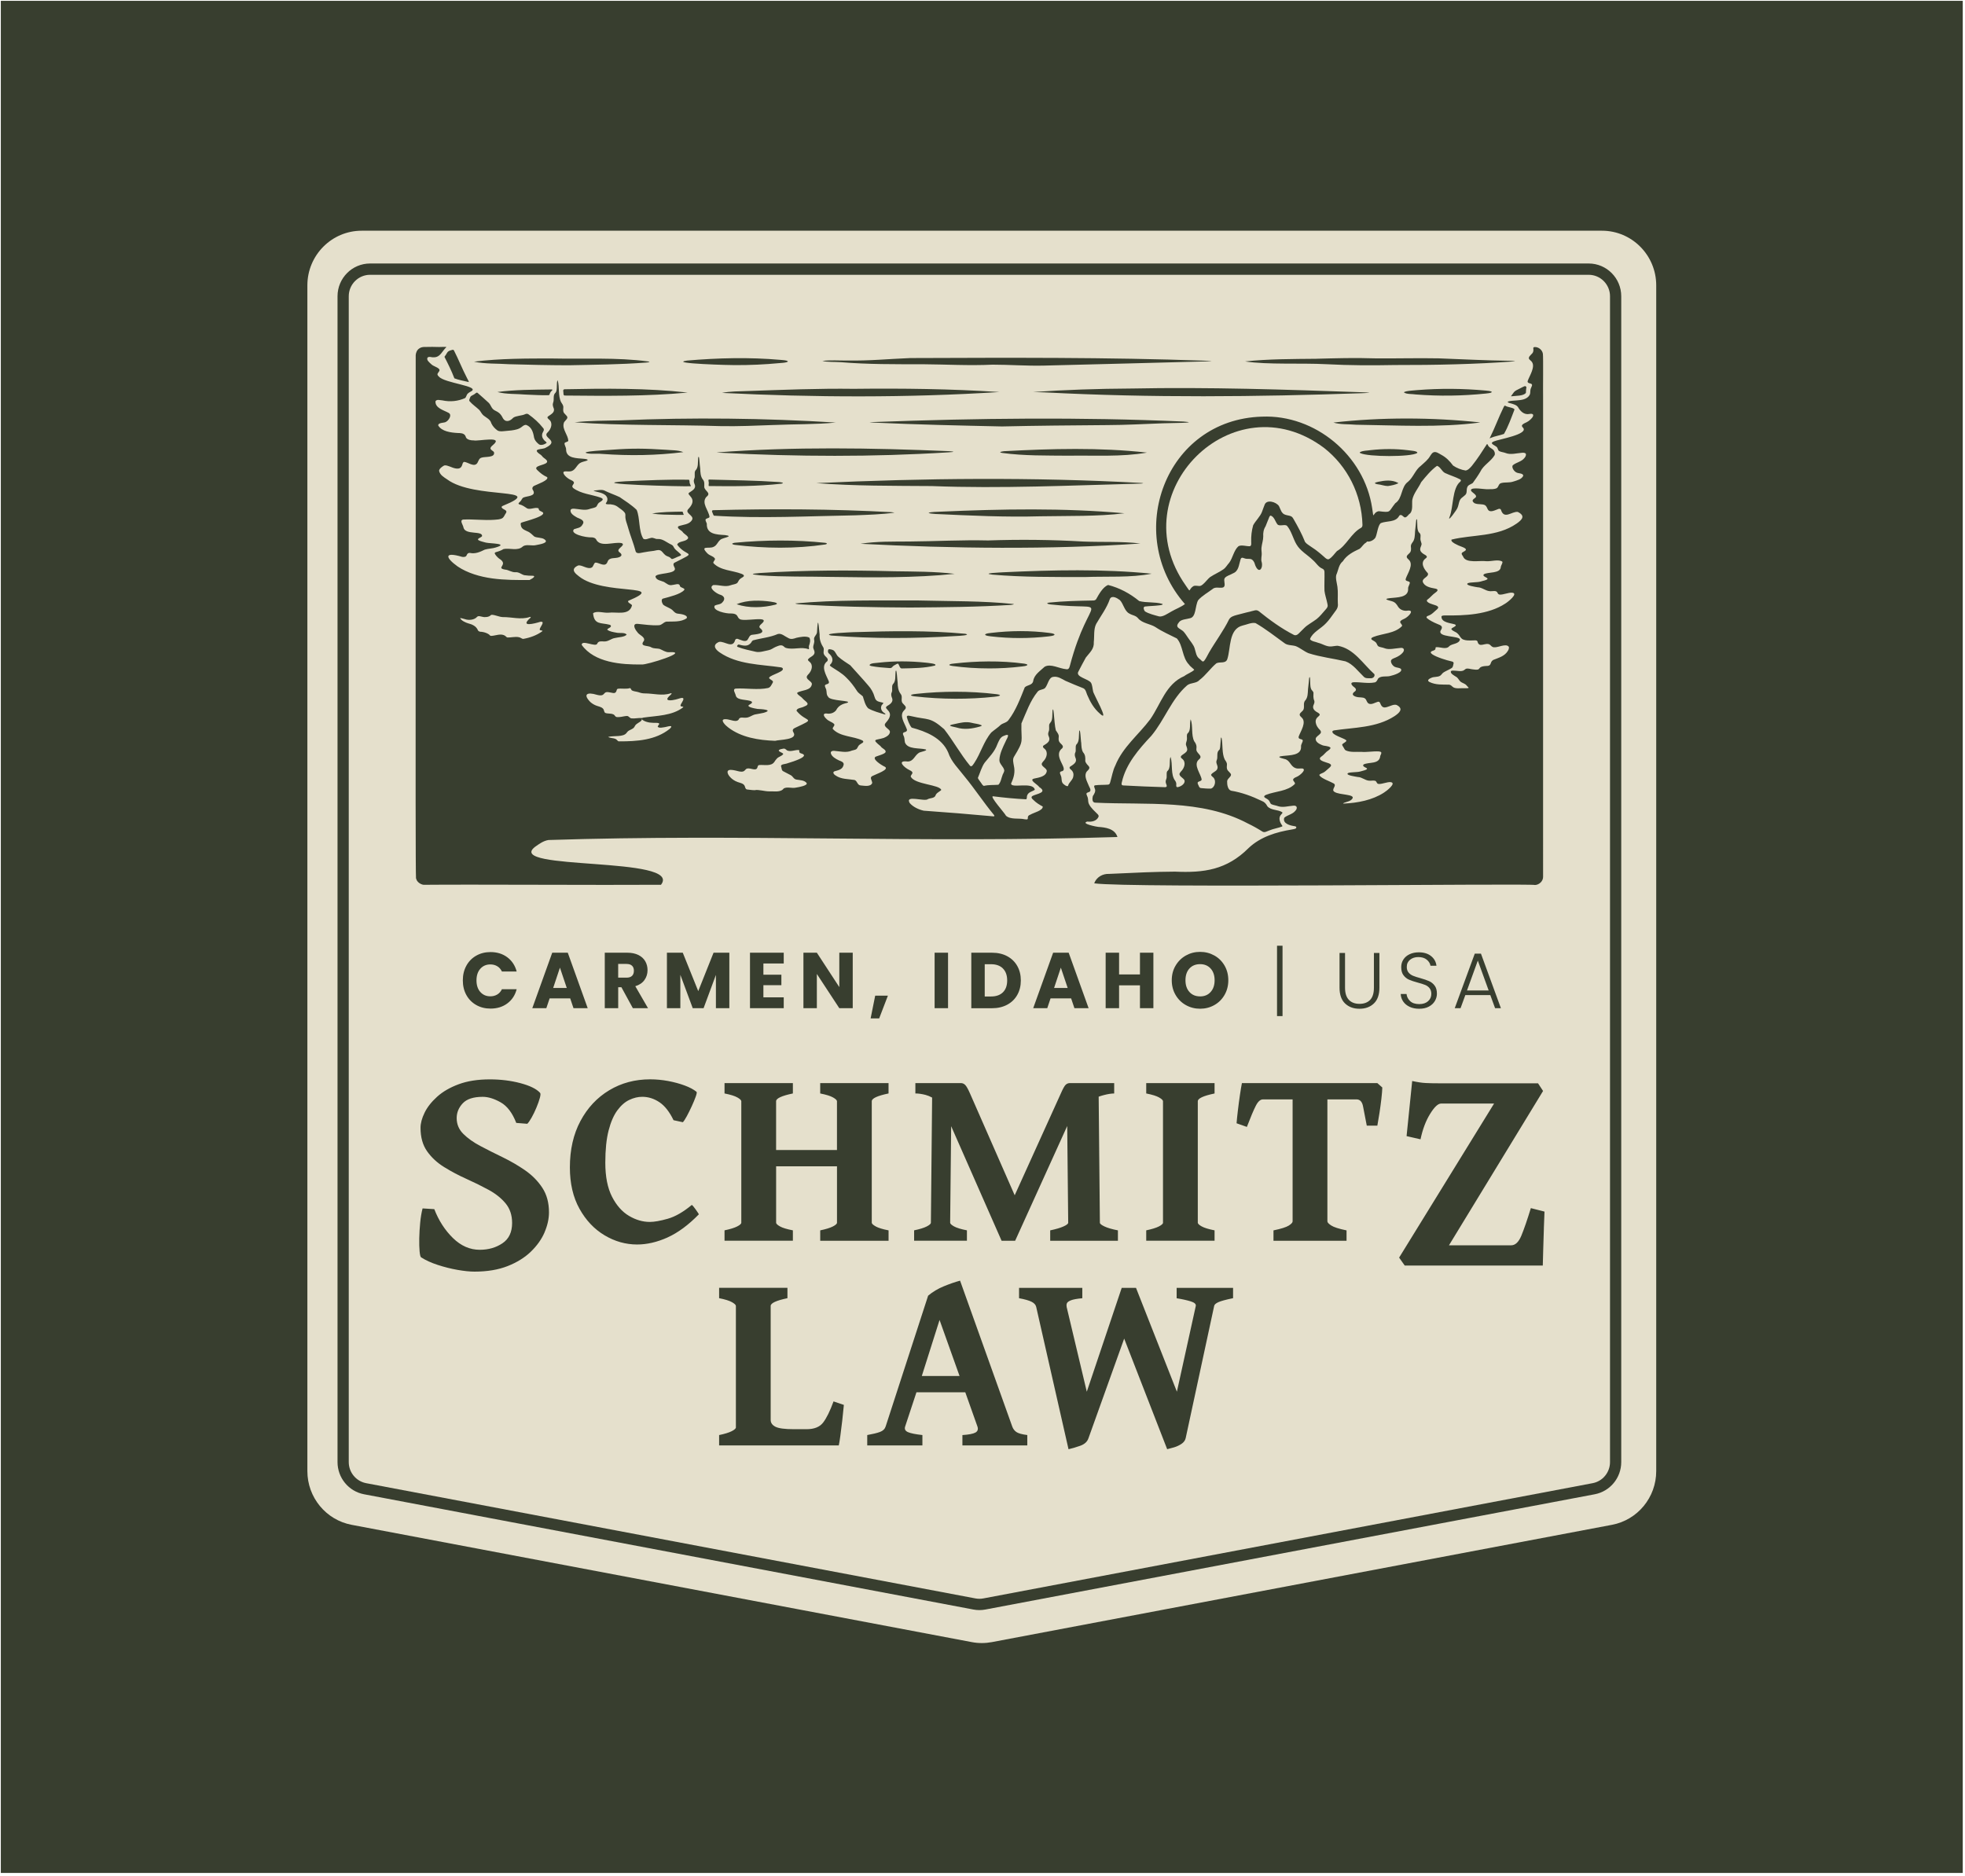
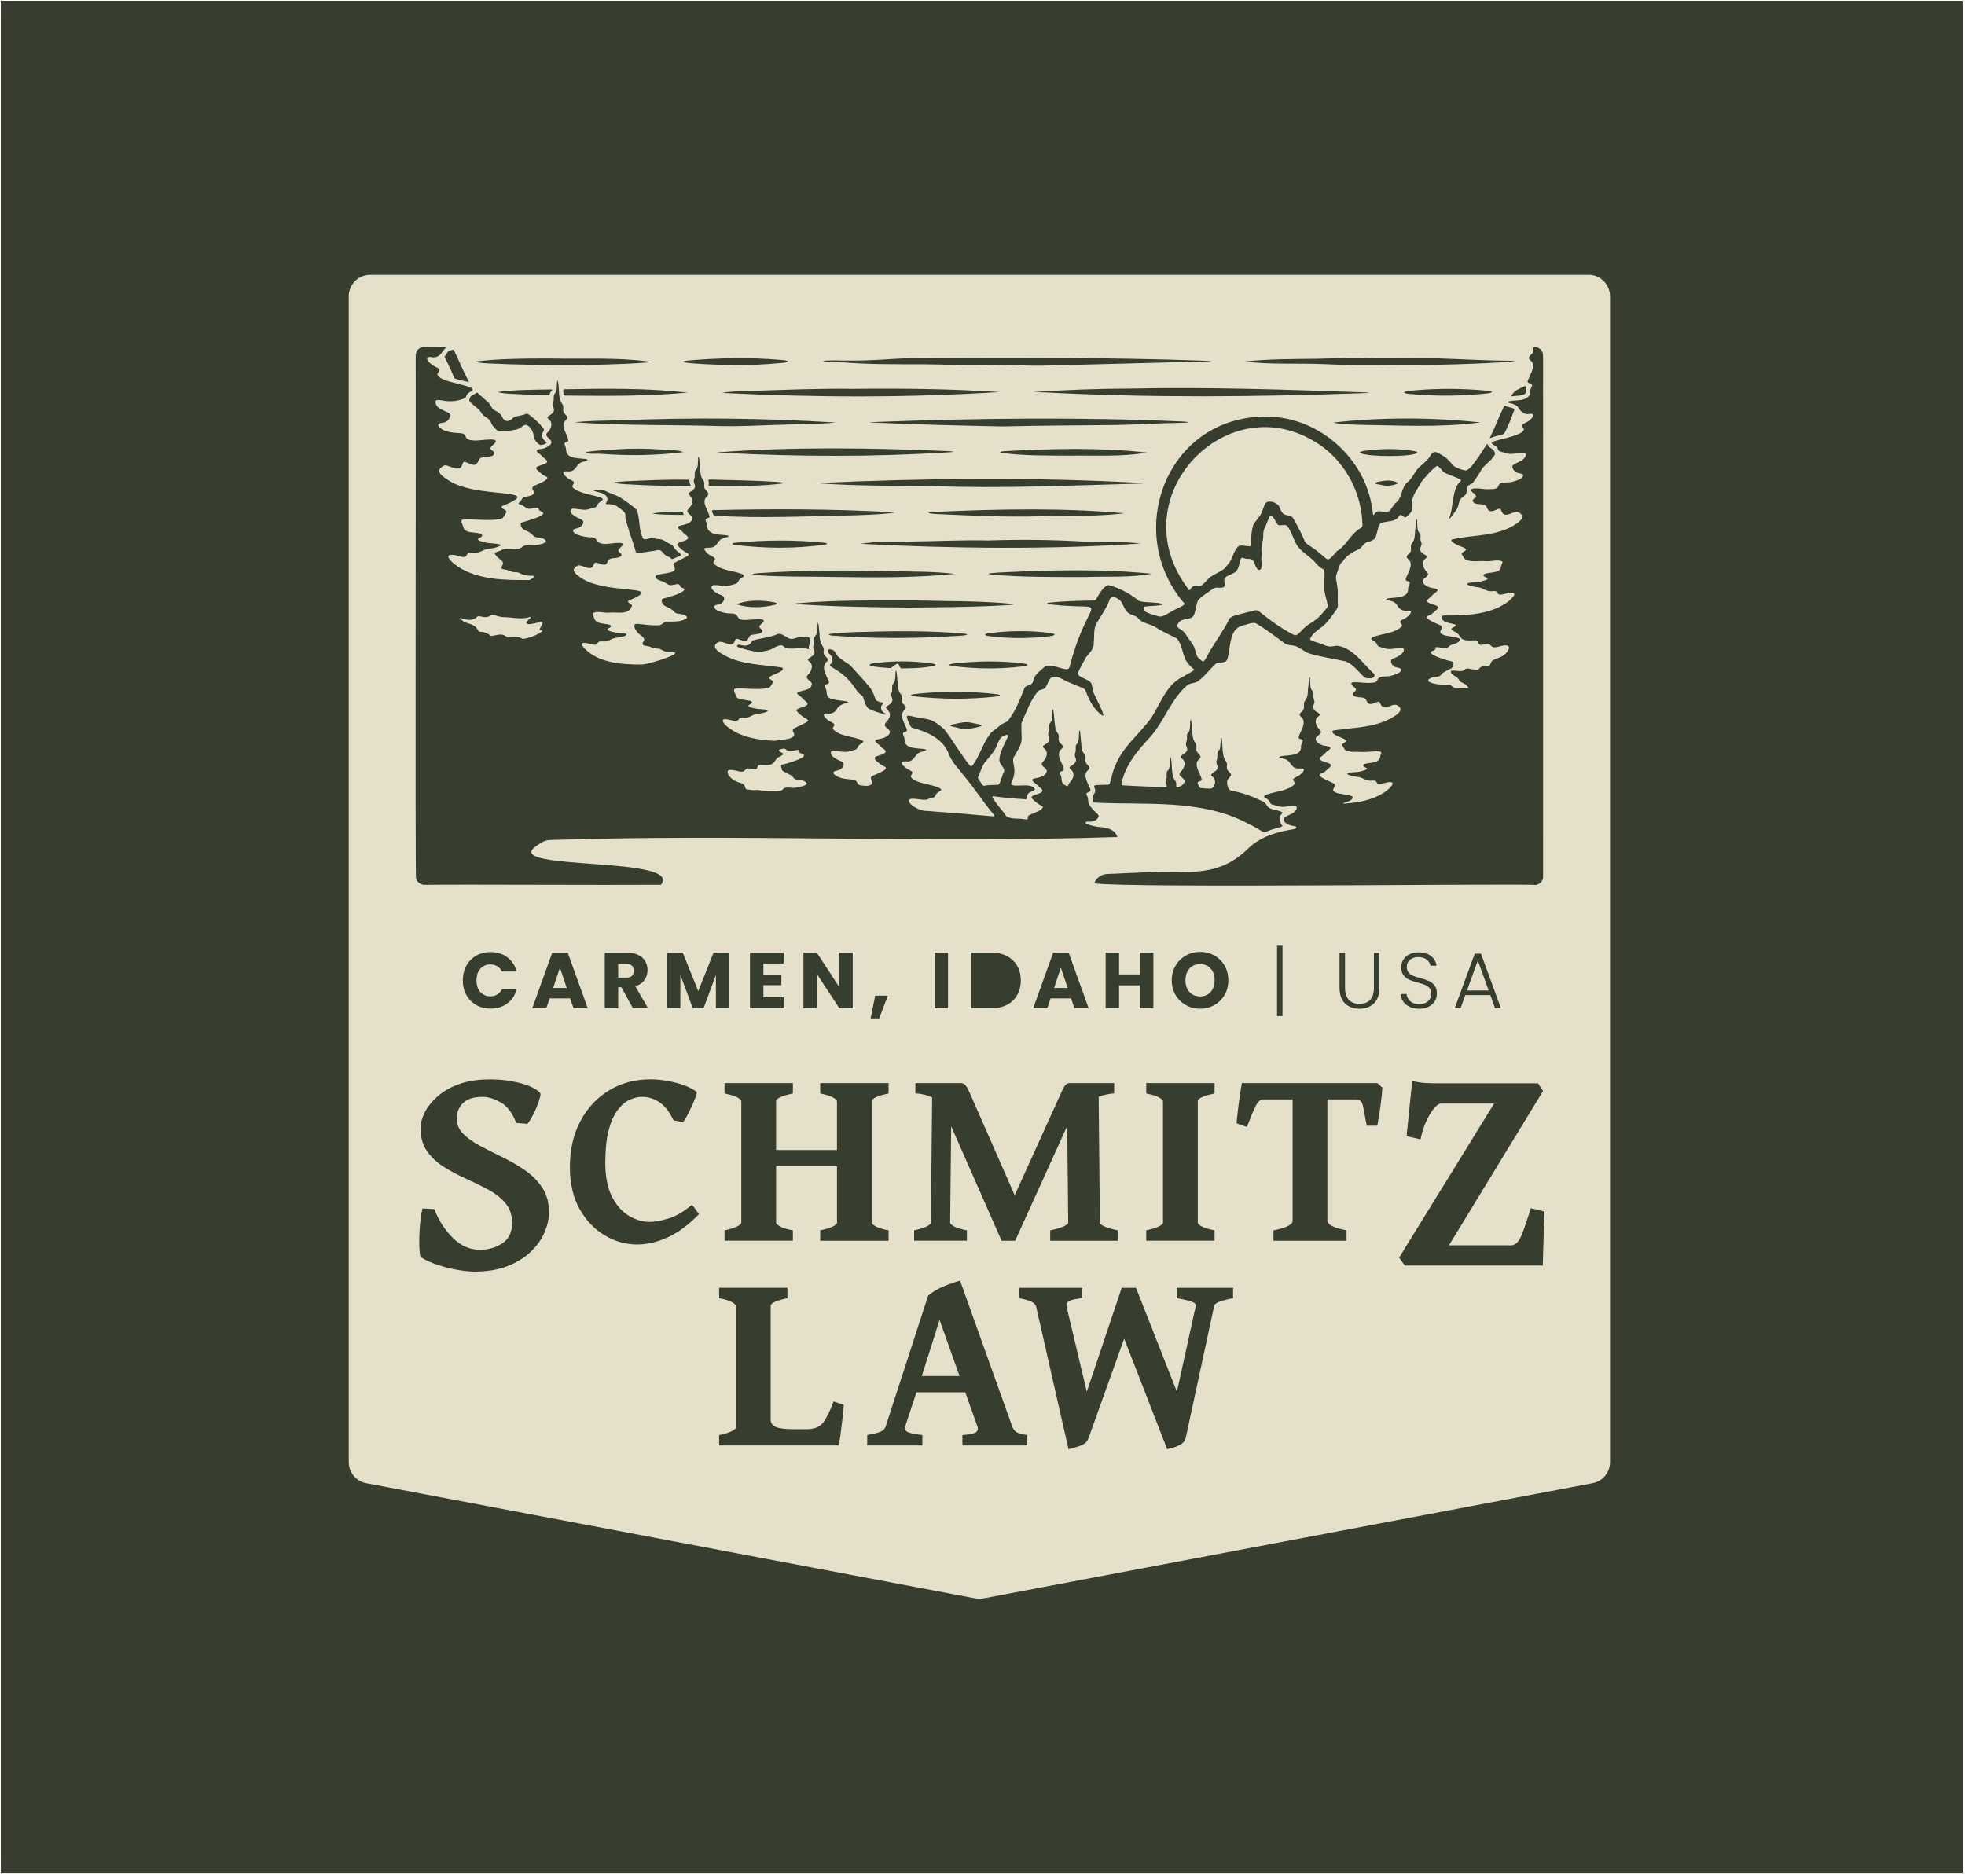
<svg xmlns="http://www.w3.org/2000/svg" width="641" height="612" viewBox="0 0 641 612" fill="none">
  <rect width="640" height="610.761" transform="translate(0.268 0.269)" fill="#383E2F" />
  <g clip-path="url(#clip0_31_3221)">
    <path d="M152.059 142.833C152.059 142.833 152.046 142.784 152.034 142.759C152.034 142.759 152.059 142.821 152.059 142.833Z" fill="#E5E0CC" />
    <path d="M385.876 205.855C386.564 206.482 387.004 207.33 387.553 208.075C388.307 209.218 389.325 210.295 389.691 211.489C390.109 212.743 390.175 214.226 391.391 215.007C391.735 215.273 392.021 215.678 392.306 215.789C392.467 215.848 392.643 215.774 392.812 215.59C393.485 214.742 393.888 213.739 394.415 212.854C396.334 209.52 399.176 205.692 400.905 202.123C401.417 201.186 402.487 200.898 403.431 200.633C405.255 200.161 407.423 199.593 409.364 199.128C409.862 199.025 410.243 199.114 410.653 199.416C414.139 202.226 417.999 205.058 422.056 207.116C422.635 207.403 423.192 207.145 423.624 206.703C424.246 206.105 424.942 205.368 425.557 204.785C426.524 203.826 428.128 202.993 429.498 201.961C430.589 201.098 431.439 199.962 432.493 198.789C433.05 198.177 433.233 197.779 433.013 196.967C432.742 195.566 432.186 193.995 432.054 192.734C431.981 190.802 432.112 188.287 432.054 186.576C432.054 186.074 431.775 185.646 431.292 185.484C430.04 184.946 429.329 183.604 428.289 182.733C426.275 180.801 424.246 179.842 422.906 177.578C421.829 175.771 421.258 173.175 419.823 171.53C419.119 170.94 417.362 171.818 416.71 171.066C416.007 170.203 415.743 168.683 414.549 168.211C414.359 168.189 414.212 168.359 414.088 168.588C413.678 169.487 413.209 170.874 412.828 171.722C412.184 172.718 412.001 173.861 412.081 175.034C412.096 176.169 411.642 177.379 411.51 178.625C411.451 179.201 411.532 179.761 411.568 180.336C411.671 181.398 411.224 182.401 411.59 183.441C411.795 184.164 411.693 185.241 411.195 185.757C410.221 186.546 409.415 184.422 409.239 183.714C409.1 183.301 408.712 182.682 408.229 182.46C407.811 182.269 407.247 182.357 406.683 182.306C405.812 182.306 404.984 181.376 404.669 182.542C404.113 184.238 404.113 186.318 402.201 187.055C401.351 187.579 400.143 187.8 399.52 188.597C399.044 189.341 399.828 190.765 399.301 191.407C399.154 191.591 398.927 191.694 398.663 191.724C397.726 191.834 396.627 191.488 395.792 191.982C394.218 193.213 392.108 194.335 390.841 195.824C389.801 197.676 390.263 201.4 388.08 201.717C387.062 202.012 385.575 202.042 384.784 202.779L384.696 202.875C383.158 204.675 384.609 204.859 385.846 205.84L385.876 205.855Z" fill="#E5E0CC" />
-     <path d="M327.166 315.96C326.244 315.031 324.954 314.566 323.299 314.566H321.227V325.091H323.299C324.954 325.091 326.244 324.634 327.166 323.726C328.089 322.812 328.551 321.529 328.551 319.862C328.551 318.195 328.089 316.897 327.166 315.968V315.96Z" fill="#E5E0CC" />
    <path d="M152.019 142.742C152.019 142.742 152.004 142.705 151.997 142.676C151.968 142.595 151.924 142.493 151.88 142.391C151.909 142.522 151.96 142.647 152.033 142.756C152.033 142.756 152.033 142.749 152.033 142.742H152.019Z" fill="#E5E0CC" />
    <path d="M391.479 325.068C392.915 325.068 394.065 324.589 394.922 323.622C395.786 322.664 396.218 321.388 396.218 319.802C396.218 318.216 395.786 316.926 394.922 315.974C394.057 315.023 392.915 314.543 391.479 314.543C390.044 314.543 388.872 315.015 388.008 315.96C387.144 316.904 386.711 318.187 386.711 319.802C386.711 321.417 387.144 322.678 388.008 323.63C388.872 324.581 390.029 325.061 391.479 325.061V325.068Z" fill="#E5E0CC" />
    <path d="M300.698 448.913H313.017L306.492 430.623L300.698 448.913Z" fill="#E5E0CC" />
    <path d="M180.451 322.31H184.882L182.656 315.68L180.451 322.31Z" fill="#E5E0CC" />
    <path d="M386.88 191.134C388.601 193.671 387.576 192.336 389.231 191.259C390 190.817 390.996 191.37 391.67 191.104C392.014 190.979 392.322 190.706 392.636 190.418C393.347 189.777 393.955 188.928 394.68 188.316C396.064 187.365 397.778 186.672 399.17 185.676C399.902 185.145 400.341 184.267 400.964 183.611C402.15 182.055 402.48 179.496 404.018 178.183C405.029 177.666 406.647 178.271 407.739 178.205C408.317 177.991 408.141 177.187 408.149 176.686C408.09 174.975 408.303 173.079 408.793 171.361C409.54 169.945 411.093 168.514 411.664 166.995C411.95 166.279 412.206 165.438 412.507 164.738C413.115 162.798 416.308 163.72 417.216 165.114C417.765 166.183 417.992 167.577 419.318 167.946C419.889 168.145 420.739 168.211 421.164 168.447C421.559 168.639 421.764 168.971 421.977 169.355C423.375 171.788 424.687 174.193 425.712 176.789C426.232 177.504 427.052 177.88 427.763 178.426C429.579 179.584 430.809 180.676 432.369 182.055C432.706 182.313 433.058 182.564 433.461 182.438C434.581 181.834 435.284 180.646 436.141 179.768C439.217 178.013 440.77 173.898 444.059 172.157C444.374 171.921 444.469 171.552 444.447 171.169C444.168 161.249 439.554 152.111 431.923 146.13C402.26 123.916 365.435 160.77 386.792 191.001L386.872 191.126L386.88 191.134Z" fill="#E5E0CC" />
    <path d="M343.851 322.31H348.282L346.056 315.68L343.851 322.31Z" fill="#E5E0CC" />
    <path d="M204.372 314.469H201.655V318.953H204.372C205.178 318.953 205.778 318.754 206.181 318.363C206.584 317.965 206.782 317.412 206.782 316.689C206.782 315.966 206.584 315.458 206.181 315.067C205.778 314.668 205.178 314.477 204.372 314.477V314.469Z" fill="#E5E0CC" />
-     <path d="M194.338 230.134C195.107 230.473 196.184 230.554 196.748 231.24C197.07 231.557 197.004 232.287 197.421 232.567C198.19 232.907 199.274 232.685 199.985 233.025C200.549 233.165 200.556 233.733 201.061 233.895C201.303 233.976 201.772 233.954 202.087 233.924C202.775 233.895 203.83 233.578 204.562 233.578C205.177 233.607 205.405 234.352 206.049 234.36C206.965 234.485 208.349 234.16 209.308 234.249C209.477 234.249 209.594 234.205 209.828 234.116C214.267 233.467 219.232 233.541 222.814 230.783L222.872 230.716C222.946 230.613 222.843 230.561 222.609 230.524C222.323 230.495 221.994 230.429 221.986 230.222C222.023 229.558 223.048 228.577 222.924 227.899C222.711 227.456 221.766 227.832 221.327 227.958C220.243 228.319 218.471 228.666 217.877 228.349C217.438 228.083 217.855 227.619 218.126 227.294C218.405 226.933 219.064 226.571 219.086 226.166C219.035 226.129 218.895 226.151 218.727 226.195C216.024 227.11 213.102 226.21 210.326 226.217C209.543 226.217 208.964 226.062 208.283 225.819C207.565 225.59 206.781 225.576 206.239 225.288C205.851 225.17 205.859 224.432 205.434 224.499C204.291 224.882 202.658 224.499 201.479 224.72C201.223 224.831 201.164 225.163 201.061 225.487C200.673 226.586 199.516 225.893 198.542 225.819C198.227 225.775 197.927 225.76 197.678 225.834C197.268 225.952 197.062 226.402 196.718 226.63C196.162 227.014 195.393 226.837 194.741 226.682C191.46 225.672 190.141 226.52 192.536 228.99C193.078 229.485 193.686 229.861 194.353 230.134H194.338Z" fill="#E5E0CC" />
    <path d="M327.042 252.812C327.218 252.34 327.577 251.883 327.606 251.374C327.467 250.113 325.892 249.221 326.017 247.871C326.105 245.88 327.145 243.756 328.024 241.919C328.287 241.196 328.895 240.525 328.815 239.832C328.419 239.589 327.892 239.913 327.482 240.053C326.229 240.488 325.878 241.646 325.365 242.76C324.435 245.312 322.809 246.816 321.212 248.808C320.253 250.15 319.689 252.141 319.008 253.742V253.845C319.169 254.288 319.542 254.664 319.813 255.091C320.187 255.512 320.414 256.212 320.956 256.389C322.56 256.006 324.047 256.153 325.68 256.021C326.493 255.209 326.632 253.86 327.05 252.827L327.042 252.812Z" fill="#E5E0CC" />
    <path d="M240.604 255.122C241.402 255.424 242.574 255.542 242.947 256.457C243.094 256.899 243.167 257.438 243.672 257.556C244.515 257.622 245.43 257.821 246.258 257.784C247.276 257.504 249.539 258.197 250.901 258.175C252.578 258.094 254.666 258.603 255.662 257.224C256.834 256.582 258.328 257.261 259.609 256.958L259.727 256.936C260.73 256.781 263.447 256.28 263.154 255.498C262.481 254.51 260.906 254.524 259.807 254.333C258.848 254.178 258.687 253.241 257.874 252.858C257.119 252.415 256.226 252.046 255.479 251.604C254.9 251.309 255.025 250.601 254.812 250.084C254.519 249.244 256.16 249.34 256.958 248.993C258.057 248.646 264.788 246.699 261.25 245.763C261.096 245.704 260.957 245.63 260.862 245.534C260.488 245.114 261.067 244.701 260.4 244.678C259.236 244.656 257.844 245.342 256.746 244.819C256.321 244.472 256.021 244.081 255.362 244.273C254.541 244.398 253.26 244.752 254.68 245.394C255.12 245.608 255.552 245.799 255.479 246.021C255.039 246.707 253.941 246.854 253.413 247.496C253.091 247.813 252.864 248.167 252.63 248.521C251.575 250.158 249.173 249.406 247.591 249.598C247.276 249.671 247.181 249.974 247.1 250.269C246.763 251.751 244.939 250.497 243.804 250.711C243.445 250.763 243.218 251.043 242.991 251.294C242.464 251.943 241.497 251.773 240.743 251.582C239.739 251.316 238.509 251.028 237.82 251.235C236.883 251.523 237.513 252.71 237.93 253.234C238.619 254.104 239.586 254.753 240.611 255.122H240.604Z" fill="#E5E0CC" />
-     <path d="M217.093 237.185C216.332 237.28 215.079 237.664 214.581 237.118C214.471 236.912 214.947 236.454 215.043 236.218C215.196 235.636 213.329 235.901 212.933 235.805C211.739 235.813 209.996 235.378 209.315 234.603C209.315 234.596 209.396 234.832 209.257 235.038C208.715 235.717 207.543 236.004 207.133 236.816C207.067 236.949 206.979 237.096 206.898 237.221C206.444 237.9 205.433 238.084 204.913 238.512C204.708 238.674 204.562 238.888 204.401 239.087C203.368 240.555 200.182 239.928 198.395 240.408C198.93 240.828 200.123 240.739 200.739 241.071C201.215 241.175 201.537 241.942 201.918 241.86C207.755 241.883 213.849 241.484 218.434 237.804L218.529 237.723C219.855 236.403 217.943 236.993 217.101 237.177L217.093 237.185Z" fill="#E5E0CC" />
    <path d="M151.515 150.659C151.515 150.659 151.459 150.659 151.441 150.668C151.487 150.659 151.524 150.649 151.57 150.668C151.552 150.668 151.533 150.668 151.515 150.668V150.659Z" fill="#E5E0CC" />
    <path d="M518.244 89.65H120.723C116.886 89.65 113.766 92.792 113.766 96.657V476.983C113.766 480.354 116.153 483.245 119.442 483.872L318.202 521.471C318.627 521.552 319.059 521.589 319.484 521.589C319.908 521.589 320.348 521.552 320.765 521.471L519.525 483.872C522.814 483.252 525.201 480.354 525.201 476.983V96.657C525.201 92.792 522.081 89.65 518.244 89.65ZM500.124 113.185C500.139 113.318 500.16 113.465 500.19 113.613C500.168 113.465 500.139 113.318 500.124 113.185ZM497.48 125.944C497.641 126.01 497.802 126.128 497.934 126.239C497.78 127.279 497.824 127.198 497.766 128.164C496.982 129.241 494.433 129.093 492.99 129.292C492.793 129.307 493.137 128.96 493.239 128.791C493.378 128.599 493.54 128.378 493.605 128.282L493.657 128.208C493.957 127.714 494.514 127.36 495.026 127.131C495.751 126.807 496.711 126.209 497.48 125.937V125.944ZM429.374 117.042C435.709 116.88 442.008 116.681 448.314 116.909C455.293 116.99 462.346 116.769 469.326 116.909C477.038 117.19 484.751 117.617 492.426 117.698C492.917 117.728 493.928 117.75 494.265 117.875C481.543 118.834 468.096 119.114 455.147 119.085H455.022C447.618 119.232 440.155 119.218 432.735 118.819C424.32 118.377 413.62 119.041 406.156 117.912C413.737 117.108 421.757 117.123 429.366 117.049L429.374 117.042ZM443.743 147.812C443.575 147.73 443.436 147.649 443.699 147.487C444.703 146.949 446.036 147.045 447.149 146.845C451.236 146.403 455.14 146.381 459.204 146.868L459.314 146.882C459.688 146.993 462.581 147.052 462.324 147.775C460.362 149.132 446.212 149.087 443.736 147.819L443.743 147.812ZM456.099 157.68C455.162 158.152 453.799 158.424 452.737 158.565C451.587 158.557 450.496 158.078 449.31 157.975C447.845 157.643 448.694 157.392 449.529 157.2L449.625 157.178C451.705 156.736 453.99 156.463 455.938 157.48C456.092 157.547 456.187 157.613 456.099 157.687V157.68ZM442.22 138.556C439.884 138.342 437.174 138.541 434.969 137.855C450.489 136.078 467.224 136.137 482.766 137.803V137.84C469.524 139.581 455.623 138.733 442.22 138.563V138.556ZM311.713 227.958C307.216 227.944 302.726 227.685 298.266 227.169C298.163 227.169 297.182 227.014 297.16 226.822C297.467 226.424 298.544 226.446 299.108 226.343C303.275 225.901 307.487 225.679 311.698 225.679C316.195 225.679 320.685 225.93 325.145 226.476C325.24 226.476 326.192 226.631 326.207 226.822L326.192 226.867C325.819 227.191 324.845 227.235 324.288 227.317C320.143 227.767 315.924 227.958 311.713 227.958ZM319.645 237.03C317.111 237.753 314.467 238.143 311.91 237.31C310.607 236.986 308.534 236.742 311.288 236.233L311.398 236.211C313.287 235.798 315.089 235.319 316.971 235.813C317.989 236.093 319.183 236.13 320.143 236.587C320.472 236.816 319.864 236.934 319.645 237.03ZM270.332 213.119C270.017 212.832 270.024 212.271 270.207 211.939C270.266 211.858 270.354 211.814 270.471 211.799C270.932 211.821 271.533 211.932 271.943 212.205C272.624 212.743 272.822 213.709 273.488 214.27C274.624 215.288 276.132 216.21 277.348 217.028C279.282 219.226 281.303 221.343 283.186 223.577C284.174 224.647 284.929 225.989 285.295 227.368C285.419 227.766 285.566 228.18 285.881 228.467C286.459 229.042 287.47 229.035 288.151 229.293C288.21 229.544 287.543 230.001 287.514 230.318C287.206 231.063 287.558 231.926 288.188 232.406C288.334 232.509 289.235 233.084 288.649 233.077C286.972 232.568 284.746 232 283.208 231.078C282.204 230.068 281.889 228.467 281.464 227.184C280.864 226.601 280 226.159 279.531 225.377C278.52 223.828 277.458 222.39 276.067 221.055C274.638 219.602 272.888 218.643 271.196 217.537C270.932 217.331 270.669 217.154 270.713 216.991L270.742 216.918C272.082 215.642 271.643 214.203 270.324 213.119H270.332ZM263.777 211.806C261.404 210.885 258.76 212.094 256.343 211.364C255.918 211.231 255.684 210.811 255.274 210.634C254.519 210.331 253.706 210.781 252.988 211.062C252.154 211.43 251.59 211.961 250.667 212.131C249.283 212.389 247.796 212.942 246.485 212.625C244.522 212.205 242.442 211.733 240.677 211.069C240.164 210.899 240.625 210.302 240.97 210.265C242.207 210.575 243.687 211.025 244.727 209.977C245.152 209.638 245.196 209.144 245.62 208.915C248.294 208.178 251.179 207.964 253.728 206.843C254.951 206.504 256.013 207.632 257.17 208.163C258.042 208.679 258.936 208.384 259.807 208.075C261.008 207.824 262.803 207.411 264.004 208.008C264.495 208.783 264.209 209.83 263.909 210.649L263.887 210.774C263.762 210.995 264.062 211.77 263.791 211.806H263.777ZM231.199 157.348C231.112 156.743 230.906 156.418 231.536 156.455C239.036 156.669 246.565 156.736 254.043 157.259C254.365 157.274 256.328 157.51 254.849 157.805C247.071 158.683 239.058 158.675 231.236 158.565L231.185 158.506C231.097 158.152 231.265 157.761 231.199 157.348ZM203.793 167.26C203.273 166.53 202.335 165.992 201.61 165.431C200.731 164.708 199.457 164.45 198.322 164.524C198 164.494 197.399 164.487 197.707 164.059C198.351 163.233 198.292 162.289 197.487 161.544C196.418 160.681 194.967 160.571 193.744 160.172C193.546 160.091 193.803 160.062 193.876 160.04C195.026 159.944 196.117 159.641 197.106 160.003C198.695 160.821 200.563 161.419 202.152 162.186C203.676 163.226 206.159 164.826 207.682 166.346C208.824 168.949 208.253 173.175 209.857 175.756C210.538 176.236 211.556 175.616 212.281 175.506C213.124 175.255 213.68 175.889 214.479 175.845C216.17 175.705 217.408 176.944 218.888 177.622C219.283 177.792 219.569 178.043 219.752 178.441C220.001 178.987 220.448 179.407 220.865 179.739C221.261 180.078 221.759 180.491 222.103 180.86C222.315 181.192 221.898 181.302 221.59 181.443C220.829 181.686 219.964 182.247 219.225 182.394C218.99 182.32 218.822 182.106 218.653 181.952C218.265 181.583 217.591 181.531 217.093 181.148C216.317 180.565 216.046 179.768 215.284 179.525C214.632 179.319 213.959 179.606 213.219 179.717C211.988 179.842 211.154 179.997 210.011 180.189C209.169 180.27 207.565 180.978 207.301 179.695C206.715 177.386 205.609 174.702 204.965 172.401L204.935 172.29C204.606 170.97 203.866 169.48 204.013 168.145C204.02 167.835 203.976 167.533 203.8 167.275L203.793 167.26ZM191.005 147.686C191.166 147.435 191.759 147.421 192.389 147.295C194.557 146.978 198.183 146.86 199.669 146.713C206.393 146.218 210.355 146.3 217.101 146.727C219.027 146.919 221.107 146.786 222.909 147.502C214.039 148.601 205.499 148.741 196.359 148.084H196.242C194.997 147.9 191.957 148.276 191.005 147.686ZM220.367 167.968C217.84 167.916 215.13 167.931 212.714 167.54C215.76 166.972 219.378 166.98 222.564 166.913C222.843 166.987 222.835 167.599 222.989 167.784L223.033 167.857C223.07 167.924 223.033 167.953 222.938 167.983C222.132 168.005 221.195 167.975 220.367 167.975V167.968ZM204.02 157.016C210.912 156.706 217.855 156.382 224.732 156.514C225.047 156.839 224.842 157.429 225.055 157.812C225.157 158.137 225.399 158.484 225.362 158.587L225.333 158.624C223.678 158.808 189.284 157.893 204.02 157.016ZM187.446 137.774C192.309 137.213 197.494 137.243 202.416 137.14C225.721 136.129 249.422 136.417 272.646 137.848C266.384 138.489 258.95 138.356 252.461 138.651H252.337C246.631 138.858 240.933 139.124 235.228 139.02C219.444 138.511 203.112 138.924 187.453 137.774H187.446ZM184.135 126.991C197.406 126.711 211.132 126.608 224.264 128.061V128.075C211.066 129.322 197.458 129.167 184.164 129.042C183.879 128.983 183.813 128.717 183.806 128.385C183.864 127.913 183.447 127.087 184.128 126.999L184.135 126.991ZM372.305 157.562C373.279 157.643 372.993 157.709 372.085 157.768C349.417 158.351 326.624 159.457 303.942 158.572C291.366 158.483 278.798 158.572 266.238 157.613H266.26C301.466 155.983 337.105 155.622 372.305 157.562ZM327.518 147.199C342.928 146.373 358.784 145.938 374.092 147.649L374.062 147.671C365.735 149.124 356.983 148.52 348.604 148.667C341.39 148.593 334.095 148.741 326.925 147.767C325.423 147.458 326.947 147.31 327.518 147.199ZM322.311 176.317C332.645 175.963 343.016 176.066 353.328 176.671C359.458 176.929 365.903 176.56 372.012 177.312C342.62 179.348 310.709 178.957 280.761 177.408L280.783 177.394C285.917 176.568 291.367 176.708 296.581 176.663C305.077 176.604 313.741 176.11 322.311 176.317ZM302.902 167.312C303.847 166.95 305.648 167.017 306.769 166.928C326.69 166.05 346.971 165.674 366.812 167.452C358.176 168.521 348.479 168.27 339.603 168.433H339.478C328.031 168.765 316.576 168.211 305.143 167.68C304.499 167.599 303.305 167.585 302.902 167.312ZM310.687 147.465C310.263 147.517 309.743 147.546 309.31 147.576C284.716 149.117 259.924 149.006 235.33 147.716C234.869 147.686 234.092 147.664 233.756 147.605C258.833 145.687 284.328 146.123 309.479 147.185H309.603C309.911 147.214 310.27 147.244 310.607 147.288C311.083 147.347 311.156 147.413 310.695 147.465H310.687ZM235.513 128.179C238.194 127.633 241.182 127.67 243.958 127.567C255.457 127.176 267.036 126.696 278.527 126.851C294.355 126.674 310.197 126.858 326.017 127.898C295.995 129.801 265.483 129.668 235.513 128.179ZM232.518 166.471C232.584 166.471 232.715 166.449 232.781 166.441C252.08 165.962 271.533 166.036 290.803 167.09C291.191 167.142 291.747 167.201 291.725 167.253C287.58 167.828 283.207 167.946 278.982 168.116C263.63 168.374 248.264 169.222 232.935 168.241L232.855 168.189C232.606 167.916 232.584 167.57 232.379 167.172C232.21 166.795 232.203 166.523 232.525 166.471H232.518ZM239.681 177.069C249.466 176.14 259.478 176.066 269.248 177.091C269.9 177.217 269.878 177.482 269.255 177.622C259.536 179.075 249.458 178.95 239.717 177.755L239.593 177.733C238.501 177.512 238.721 177.224 239.681 177.062V177.069ZM247.781 186.945C262.378 185.986 277.107 185.986 291.733 186.369C298.273 186.473 304.923 186.428 311.412 187.21C298.398 188.574 284.489 188.405 271.262 188.213H271.13C263.345 188.043 255.596 188.25 247.84 187.689C244.705 187.328 244.925 187.21 247.781 186.945ZM251.634 196.326C252.19 196.459 253.098 196.436 253.45 196.916C253.457 197.137 253.04 197.218 252.857 197.285C248.902 198.28 244.273 198.472 240.354 197.152V197.108C243.694 195.662 248.125 195.817 251.634 196.311V196.326ZM260.481 197.122C259.924 197.056 259.412 196.953 259.485 196.857C272.712 195.625 286.503 195.928 299.738 195.898C310.079 196.171 320.553 195.994 330.653 197.056C330.85 197.152 330.389 197.27 329.847 197.336C318.905 198.037 307.904 198.118 296.874 198.199H296.75C284.804 198.133 272.463 197.926 260.488 197.13L260.481 197.122ZM311.94 207.492C298.383 208.34 284.687 208.414 271.145 207.337C267.622 206.577 277.905 206.29 278.557 206.231H278.681C290.7 205.855 302.917 205.641 314.877 206.762C317.001 207.241 312.555 207.477 311.947 207.492H311.94ZM284.284 217.308C284.057 217.249 283.691 217.146 283.632 216.947C284.086 216.254 285.756 216.335 286.577 216.202C291.755 215.605 296.874 215.656 302.038 216.187C302.396 216.246 306.088 216.505 304.953 217.146C301.547 217.98 297.943 217.994 294.457 218.068C293.725 218.149 293.608 217.788 293.329 217.161C293.198 216.903 293.102 216.652 293 216.556C292.729 216.357 291.923 217.006 291.601 217.131L291.513 217.19C291.359 217.286 291.191 217.471 291.066 217.618C290.817 217.957 290.436 217.994 289.982 217.935C288.041 217.795 286.225 217.677 284.284 217.301V217.308ZM322.516 218.061C318.59 218.061 314.672 217.803 310.783 217.279C310.68 217.272 309.662 217.109 309.647 216.91C309.962 216.505 310.958 216.541 311.508 216.438C315.133 216.033 318.751 215.811 322.384 215.789C326.302 215.767 330.213 215.973 334.095 216.505C334.212 216.512 335.12 216.682 335.142 216.895V216.947C334.798 217.316 333.919 217.338 333.392 217.426C329.788 217.869 326.141 218.068 322.516 218.068V218.061ZM323.204 207.603C322.655 207.492 321.651 207.499 321.337 207.057C321.629 206.548 322.757 206.6 323.343 206.474C329.715 205.729 335.963 205.678 342.298 206.482C342.781 206.57 343.755 206.622 344.004 207.005V207.064C343.711 207.477 342.679 207.507 342.151 207.603C335.831 208.333 329.547 208.347 323.211 207.603H323.204ZM323.644 187.453C319.864 187.004 326.573 186.76 327.379 186.694C343.411 185.942 359.766 185.573 375.696 187.158C368.921 188.515 361.113 187.984 354.06 188.25H353.936C343.843 188.235 333.692 188.338 323.644 187.461V187.453ZM361.187 138.681C349.739 138.769 338.343 138.858 326.873 139.124C312.892 138.821 299.02 138.519 285.002 137.87C284.768 137.855 284.526 137.84 284.291 137.833C284.006 137.818 283.72 137.803 283.691 137.789C283.64 137.774 283.947 137.752 284.291 137.73C284.621 137.707 284.951 137.693 285.288 137.678C318.693 136.432 352.39 136.033 385.839 137.516H385.964C392.153 137.98 380.705 138.017 379.365 138.098C373.308 138.312 367.222 138.666 361.179 138.681H361.187ZM340.906 128.009C339.603 127.957 338.233 127.95 336.988 127.906C347.278 127.168 358.433 126.807 368.87 126.755H368.994C394.189 126.239 419.42 127.094 444.578 127.98C445.179 128.002 445.86 128.024 446.439 128.068C446.622 128.083 446.688 128.098 446.644 128.12C446.08 128.208 445.01 128.245 444.322 128.275C409.855 129.484 375.366 129.816 340.906 128.016V128.009ZM461.826 128.688C460.706 128.488 458.875 128.673 457.989 128.031C457.959 127.884 458.406 127.744 458.794 127.655C459.915 127.426 461.204 127.397 462.361 127.264C469.883 126.667 477.192 126.74 484.67 127.419C485.227 127.515 486.252 127.493 486.648 127.869V127.913C486.259 128.297 485.234 128.289 484.677 128.393C477.031 129.174 469.517 129.292 461.819 128.688H461.826ZM490.478 132.891C490.654 132.574 490.705 132.22 491.071 132.39C491.928 132.906 493.188 132.855 493.972 133.437C494.038 133.526 494.03 133.629 493.986 133.754C493.012 136.255 491.987 139.212 490.603 141.565C489.24 142.066 487.636 142.28 486.296 142.855L486.194 142.907C486.062 142.988 485.923 143.062 485.959 142.951C487.607 139.677 488.845 136.181 490.471 132.891H490.478ZM276.433 117.61C283.303 117.757 290.07 117.086 296.925 116.813C328.939 116.703 361.018 116.526 393.024 117.676C393.61 117.706 394.87 117.757 395.236 117.853C377.058 118.384 358.638 118.783 340.364 119.277C334.827 119.395 329.305 118.974 323.79 118.967C316.114 119.336 308.556 118.878 300.873 118.827H300.741C291.923 118.827 283.105 118.893 274.331 118.163C272.39 118.023 269.929 118.163 268.259 117.757C270.83 117.418 273.825 117.647 276.433 117.625V117.61ZM224.066 117.639C234.202 116.762 244.405 116.504 254.585 117.403C255.31 117.507 256.445 117.455 257.002 117.861C257.075 117.979 256.812 118.104 256.504 118.185C255.779 118.37 254.929 118.399 254.19 118.465C249.363 118.923 244.72 119.129 239.878 119.114H239.754C239.19 119.166 217.679 118.606 224.066 117.647V117.639ZM180.59 116.961C190.712 117.182 201.215 116.548 211.329 117.912C212.567 118.067 211.293 118.237 210.692 118.288C202.343 118.923 193.869 118.989 185.49 119.166H185.358C178.928 119.151 172.461 119.004 166.037 118.819C162.456 118.561 158.171 118.775 154.626 117.986C163.174 116.924 171.97 116.946 180.59 116.954V116.961ZM153.147 130.841C152.898 130.472 153.337 129.882 153.403 129.565L153.44 129.484C153.696 129.042 154.407 128.894 154.854 128.533C155.161 128.326 155.388 127.965 155.754 128.142C157.021 129.285 158.31 130.347 159.497 131.483C160.032 132.065 160.237 132.869 160.779 133.445C161.335 133.998 162.148 134.167 162.742 134.676C163.291 135.104 163.679 135.687 163.987 136.314C164.851 137.951 166.367 137.449 167.4 136.306C168.286 135.62 170.263 135.635 171.23 135.156C171.596 134.979 172.021 134.89 172.38 135.156C174.204 136.468 175.742 137.833 177.133 139.596C177.844 140.289 176.987 140.879 176.855 141.638C176.708 142.339 176.979 142.966 177.419 143.497C177.617 143.851 178.386 144.205 178.298 144.515C177.631 145.009 176.254 145.533 175.588 144.766C174.958 144.235 174.387 143.571 174.211 142.73C173.955 141.1 173.457 139.337 171.728 138.651C171.208 138.504 170.725 138.851 170.329 139.168C169.831 139.596 169.238 139.891 168.637 140.068C167.473 140.407 166.264 140.495 165.005 140.599C164.053 140.665 163.174 140.894 162.317 140.458C161.453 139.854 160.727 139.064 160.273 138.106C159.951 136.822 158.735 136.328 157.79 135.591C157.102 135.045 156.904 134.366 156.355 133.747C155.271 132.714 154.092 131.977 153.147 130.856V130.841ZM155.447 143.689C155.352 143.689 155.256 143.689 155.161 143.696C155.146 143.696 155.132 143.696 155.11 143.696C155.081 143.696 155.051 143.696 155.029 143.696C155.073 143.696 155.117 143.696 155.161 143.696C155.256 143.696 155.352 143.696 155.447 143.689ZM171.435 128.724C168.733 128.466 165.056 128.665 162.258 127.891C167.868 127.131 174.072 127.131 179.968 127.05C180.129 127.08 180.231 127.131 180.202 127.22L180.165 127.294C180.034 127.463 179.748 127.67 179.587 127.95C179.352 128.23 179.338 128.791 179.045 128.924C176.533 129.012 173.969 128.806 171.435 128.724ZM147.251 114.232C147.551 114.129 147.866 113.996 148.071 114.306C149.551 117.182 150.818 120.413 152.341 123.333C152.488 123.709 152.927 124.329 152.942 124.646C151.536 124.321 149.492 123.938 148.225 123.429C147.244 120.877 146.211 118.805 145.01 116.467V116.371C145.296 116.009 145.64 115.478 145.874 115.036C146.189 114.527 146.717 114.38 147.244 114.225L147.251 114.232ZM135.708 286.636C135.416 283.781 135.708 135.251 135.606 115.847C135.665 115.036 136.053 114.121 136.778 113.672C137.752 112.964 139.041 113.251 140.096 113.177C141.18 113.111 142.937 113.266 144.424 113.177C144.768 113.2 145.596 113.118 145.603 113.251C144.263 114.483 143.633 116.592 141.524 116.563C140.703 116.644 140.096 116.172 139.458 116.659C139.078 117.492 139.949 118.126 140.608 118.753C141.407 119.564 142.505 119.631 143.252 120.413C143.794 121.069 142.461 121.652 142.74 122.308C142.805 122.5 142.959 122.677 143.142 122.824C144.915 125.059 156.963 125.929 153.623 127.714C153.272 127.913 152.92 128.083 152.656 128.341C152.122 128.82 152.1 129.632 151.675 129.89C149.382 130.885 146.914 131.18 144.256 130.612C143.545 130.59 142.491 130.163 142.058 130.915C141.934 133.172 144.761 133.813 146.365 134.706C147.595 135.414 146.277 137.265 145.464 137.634C145.054 138.01 142.879 137.781 142.952 138.814C144.153 140.79 147.068 141.13 149.28 141.262C150.144 141.284 151.287 141.277 151.763 142.118C151.807 142.192 151.851 142.287 151.887 142.383C151.88 142.339 151.858 142.31 151.851 142.265C151.843 142.236 151.843 142.243 151.851 142.265C151.873 142.317 151.931 142.479 151.997 142.656C151.997 142.656 151.997 142.664 151.997 142.671C152.004 142.7 152.012 142.715 152.019 142.737C152.019 142.737 152.019 142.745 152.019 142.752C152.481 143.497 153.66 143.704 154.524 143.674C155.908 144.05 164.551 142.044 160.801 145.193C160.391 145.533 159.914 145.96 160.017 146.381C160.171 146.912 160.911 147.074 161.152 147.553C161.562 149.434 158.127 148.881 157.036 149.323C156.252 149.523 156.084 150.444 155.718 151.042C154.7 152.605 152.51 150.681 151.389 150.688C150.994 150.784 150.862 151.359 150.745 151.75C150.166 153.616 148.028 152.738 146.695 152.185C146.094 151.979 145.508 151.728 144.929 151.846C144.446 152.074 143.194 152.908 143.238 153.631C143.545 154.973 144.761 155.651 145.845 156.382C154.788 163.049 179.038 158.882 163.972 165.047C163.657 165.217 163.459 165.431 163.796 165.748C164.045 166.08 164.719 166.257 165.041 166.596C165.276 166.818 165.202 167.142 165.041 167.385C164.682 167.872 164.463 168.558 164.001 168.956C163.21 169.524 162.163 169.473 161.233 169.576C157.878 169.827 154.429 169.325 151.089 169.502C149.785 169.745 151.089 171.243 151.199 172.135C151.829 174.635 157.41 173.035 157.263 174.901C156.956 175.417 155.483 175.675 156.047 176.206C156.692 176.619 157.703 176.774 158.516 177.025C159.936 177.349 166.213 177.29 161.658 178.625C160.962 178.898 159.123 179.001 158.142 179.311C156.553 180.086 155.073 180.764 153.294 180.388C152.752 180.329 152.429 180.617 152.232 181.133C152.012 181.745 151.309 181.752 150.745 181.671C144.571 179.842 145.42 182.04 149.295 184.806C152.517 186.974 156.597 188.147 160.53 188.692C164.565 189.253 168.857 189.253 172.754 189.216C173.178 188.98 174.328 188.412 174.248 188.029C174.233 187.918 174.086 187.859 173.889 187.837C172.944 187.859 171.97 187.778 171.01 187.645C170.022 187.358 169.238 186.568 168.139 186.686C166.806 186.723 166.023 185.927 164.697 185.816C161.548 185.241 166.147 184.267 162.793 182.217C162.273 181.804 161.665 181.177 161.401 180.602C161.343 180.366 161.482 180.24 161.709 180.152C162.617 179.901 163.511 179.599 164.243 179.127C166.206 178.677 168.938 179.901 170.593 178.234C171.721 177.453 173.581 178.205 174.951 177.814C175.705 177.652 179.396 177.143 177.595 175.948C176.774 175.321 175.207 175.52 174.299 175.041C173.471 174.355 173.054 173.735 171.911 173.286C170.798 172.769 170.007 172.445 169.875 171.184C169.817 170.896 169.853 170.667 170.022 170.535C170.908 170.136 179.653 168.086 176.54 166.847C176.276 166.736 175.903 166.559 175.808 166.323C175.72 166.139 175.756 165.94 175.668 165.829C174.606 165.372 173.076 166.316 172.006 165.888C171.157 165.35 170.454 164.767 169.406 164.546C168.828 164.28 169.37 163.971 169.736 163.58C170.146 163.204 170.227 162.592 170.739 162.319C172.014 161.758 175.024 161.935 173.889 159.944C173.405 159.295 173.742 158.69 174.416 158.424C175.178 158.019 179.206 156.647 178.474 155.651C177.236 155.113 176.298 154.361 175.324 153.417C173.618 151.905 177.697 151.831 178.371 150.887C178.935 150.083 177.214 149.471 176.855 148.822C176.73 148.689 176.599 148.549 176.459 148.424C173.003 146.159 177.067 146.749 178.012 146.064C182.809 143.696 176.643 142.863 178.627 141.078C179.829 139.95 180.466 137.929 179.089 136.852C178.789 136.609 178.378 136.24 178.73 135.893C179.66 135.215 181.103 134.573 180.634 133.223C180.378 132.604 180.18 131.992 180.444 131.343C180.883 130.251 180.231 128.938 181.249 128.083C181.945 127.22 181.389 124.941 181.901 124.019C182.597 126.283 181.974 129.019 183.015 131.158C183.329 131.689 183.798 132.206 183.762 132.869C183.747 133.334 183.666 133.828 183.784 134.285C183.945 135.023 185.036 135.532 185.087 136.181C185.021 136.985 183.952 137.361 183.871 138.202C183.41 140.097 185.314 141.941 185.387 143.792C185.241 144.242 184.282 144.176 184.164 144.603C184.062 145.149 184.714 145.96 184.662 146.646C184.684 149.604 188.156 149.449 190.5 149.685C191.195 149.744 192.331 149.965 191.291 150.334C190.588 150.555 189.789 150.695 189.159 151.086C187.936 151.934 187.607 153.734 185.842 153.793C185.314 153.859 184.787 153.734 184.26 153.793C183.959 153.837 183.776 153.97 183.769 154.176C183.857 155.113 185.424 156.278 186.288 156.61C186.633 156.772 187.035 156.964 187.197 157.326C187.416 157.827 186.501 158.321 186.728 158.838C186.779 158.978 186.882 159.118 187.021 159.243C189.577 161.139 192.983 161.308 195.912 162.333C197.465 162.923 196.066 163.521 195.326 164.052C194.887 164.421 194.806 165.129 194.367 165.416C193.752 165.763 192.755 165.851 192.052 166.139C190.69 166.559 188.954 166.087 187.262 165.955C186.874 165.925 186.347 165.984 186.157 166.309C185.82 167.467 187.299 168.285 188.237 168.838C189.233 169.288 191.049 169.79 189.972 171.198C189.445 172.26 188.222 172.283 187.262 172.637C185.724 174.149 190.924 175.424 193.158 175.314C193.62 175.365 194.118 175.498 194.396 175.874C195.685 178.773 200.314 176.663 202.724 177.18C204.137 177.622 201.947 178.743 201.757 179.385C201.508 179.99 202.35 180.255 202.614 180.698C202.936 181.229 202.489 181.597 201.933 181.789C200.665 182.313 198.725 181.649 198.175 183.301C197.458 185.226 195.502 183.552 194.264 183.53C193.568 183.766 193.642 184.938 192.931 185.189C191.62 185.838 189.621 184.083 188.515 184.518C185.82 185.794 187.87 187.24 188.874 188.036C196.894 194.453 218.419 190.315 204.965 196.009C204.481 196.68 206.305 197.063 206.144 197.58C205.243 200.921 201.149 199.556 198.541 199.881C196.93 200.036 194.704 199.151 193.466 200.065C193.825 203.944 196.066 203.067 198.878 203.826C199.376 203.967 199.428 204.416 198.988 204.704C198.893 204.8 198 205.184 198.109 205.449C198.886 206.069 200.131 206.216 201.061 206.4C202.138 206.651 203.72 206.231 204.437 207.02C203.734 207.89 201.676 207.853 200.629 208.141C199.376 208.303 198.461 209.321 197.128 209.269C196.264 209.269 195.231 208.989 194.821 209.985C194.381 211.253 189.738 208.576 189.753 210.383C193.883 216.165 202.592 216.873 209.315 216.777C210.758 217.043 225.611 212.382 218.192 212.773C217.079 212.817 216.119 212.057 215.13 211.681C214.215 211.489 213.292 211.652 212.413 211.172C211.388 210.479 208.458 211.062 210.055 209.056C210.575 207.757 208.407 207.167 207.887 206.194C207.103 205.331 206.1 203.391 207.997 203.524C210.143 203.731 212.523 204.099 214.735 203.981C215.841 204.04 216.383 203 217.372 202.801C219.562 202.705 222.081 203.037 224 201.695C224.571 200.611 221.876 200.264 221.246 200.213C220.345 200.154 219.898 199.6 219.349 199.033C218.485 198.273 217.181 197.985 216.317 197.255C215.943 196.731 215.445 195.345 216.471 195.234C218.053 194.799 222.088 193.87 223.216 192.454C223.575 191.879 221.978 191.746 221.832 191.252C221.612 190.042 220.331 190.772 219.364 190.831C218.221 191.163 217.474 190.359 216.581 189.843C215.643 189.43 214.054 189.312 213.819 188.11C213.959 186.79 221.004 187.431 220.082 185.241C219.854 184.725 219.4 184.068 219.95 183.618C227.904 179.591 224.015 181.944 220.902 177.696C221.341 176.398 223.795 176.848 224.461 175.594C224.637 174.864 223.04 174.193 222.66 173.507C222.22 172.939 220.645 172.364 221.305 171.693C222.813 171.095 224.864 171.206 225.765 169.583C226.541 168.086 223.062 167.43 224.63 165.977C227.867 162.547 223.839 161.552 224.747 160.777C225.721 160.077 227.157 159.457 226.629 158.078C226.358 157.466 226.19 156.861 226.453 156.227C226.9 155.386 226.336 154.294 226.849 153.498C227.889 152.554 227.611 150.739 227.742 149.353C228.138 147.878 228.175 151.514 228.416 152.9C228.468 154.139 228.497 155.408 229.251 156.404C229.91 157.112 229.727 158.026 229.735 158.904C229.94 160.276 232.159 160.799 230.408 162.127C228.695 164.14 231.207 166.523 231.448 168.624C231.375 169.126 230.159 169.03 230.152 169.583C230.115 169.937 230.452 170.417 230.57 170.852C230.408 174.311 233.756 174.392 236.517 174.562C239.703 174.997 235.572 175.417 234.957 176.118C234.063 176.833 233.836 178.013 232.679 178.441C231.331 179.09 228.262 177.895 230.628 180.395C231.514 181.391 232.547 181.273 233.206 182.217C233.426 182.704 232.503 183.198 232.73 183.722C235.008 186.148 238.992 186.074 241.922 187.217C242.186 187.313 242.625 187.527 242.662 187.785C242.779 188.213 241.783 188.479 241.299 188.98C240.86 189.401 240.787 190.035 240.325 190.315C239.783 190.632 239.014 190.684 238.399 190.912C236.561 191.635 234.576 190.735 232.686 190.868C230.892 191.731 233.66 193.568 234.744 193.958C236.253 194.357 236.78 195.397 235.608 196.562C234.993 197.285 233.873 197.145 233.118 197.609C232.305 199.283 236.963 200.235 238.45 200.139C239.117 200.154 239.908 200.205 240.362 200.744C240.684 201.105 240.787 201.651 241.204 201.887C242.405 203.126 252.029 200.456 248.286 203.635C247.788 204.04 247.517 204.512 247.928 204.896C250.286 206.777 246.463 206.931 245.247 207.108C244.427 207.271 244.28 208.193 243.826 208.761C243.108 209.594 241.658 208.761 240.662 208.429C240.289 208.34 239.988 208.429 239.82 208.79C239 211.755 236.363 209.078 234.576 209.41C232.291 210.346 233.25 211.821 234.752 212.832C240.567 216.851 248.125 216.741 254.754 217.721C255.054 217.795 255.332 217.884 255.369 218.179C255.72 219.351 249.876 220.524 251.04 221.424C251.487 221.852 252.366 222.088 252.102 222.655C251.685 223.334 251.399 224.241 250.542 224.455C247.268 225.163 243.291 224.455 240.01 224.639C238.787 224.816 239.937 226.21 240.025 226.955C240.501 228.637 243.804 228.076 245.181 228.865C245.598 229.315 244.939 229.618 244.522 229.861C243.079 230.584 246.243 231.144 247.071 231.277C248.279 231.343 252.549 231.543 249.092 232.553C248.213 232.774 247.246 232.885 246.368 233.069C245.276 233.291 244.39 234.198 243.138 234.146C242.486 234.198 241.658 233.895 241.138 234.404C240.508 236.101 238.128 234.552 236.568 234.625C234.547 234.67 236.861 236.838 237.549 237.317C241.79 240.585 247.466 241.492 252.857 241.684C254.27 241.263 260.496 241.418 258.782 238.844C258.357 238.129 258.782 237.708 259.375 237.45C266.641 234.006 263.022 235.872 259.844 231.897C259.858 230.96 261.506 230.96 262.209 230.554C264.714 229.655 262.788 228.976 261.799 227.84C261.367 227.25 259.858 226.527 260.064 225.996C261.448 225.075 264.582 225.414 264.846 223.15C264.846 222.368 263.411 221.918 263.169 221.026C263.11 220.679 263.352 220.354 263.594 220.089C264.831 218.887 265.41 216.947 264.048 215.878C263.835 215.701 263.542 215.457 263.55 215.192C264.07 214.24 265.835 214.049 265.703 212.692C265.718 212.301 265.286 211.681 265.264 211.157C265.293 210.302 265.762 209.764 265.586 208.79C265.322 207.757 266.369 207.263 266.509 206.334C266.831 200.316 267.058 204.151 267.366 207.02C267.285 208.672 267.805 210.022 268.647 211.349C268.874 212.028 268.464 212.81 268.786 213.451C269.065 214.24 270.559 214.801 269.834 215.745C267.622 217.36 269.533 220.266 270.288 222.095C270.412 222.39 270.515 222.766 270.229 222.98C269.958 223.194 269.519 223.216 269.233 223.43C268.852 223.717 269.35 224.411 269.519 224.964C269.717 225.716 269.526 226.682 270.141 227.287C270.617 228.784 278.425 228.482 276.301 229.315C274.719 229.655 273.474 230.252 272.741 231.72C271.98 232.649 270.845 232.966 269.636 232.774C268.266 232.664 268.662 233.689 269.533 234.478C270.332 235.341 271.291 235.452 272.046 236.145C272.588 236.698 271.438 237.244 271.672 237.826C274.089 240.445 278.374 240.098 281.362 241.588C282.145 242.207 280.944 242.48 280.358 242.996C279.824 243.417 279.751 244.147 279.311 244.42C278.952 244.663 278.388 244.715 277.898 244.87C276.089 245.666 274.206 245.128 272.068 244.951C271.526 244.914 270.888 245.113 271.035 245.762C271.284 246.802 272.61 247.569 273.591 248.034C274.419 248.395 275.598 248.675 275.107 249.818C274.69 251.131 273.313 251.286 272.207 251.633C271.386 252.002 272.17 252.783 272.654 253.041C274.441 254.258 276.696 254.118 278.754 254.458C279.707 254.767 279.626 256.146 280.739 256.242C281.875 256.323 284.057 256.81 284.533 255.409C284.423 254.391 283.435 253.572 284.826 253.056C285.698 252.562 290.451 251.006 288.547 250.091C287.741 249.752 283.764 247.318 286.02 246.728C286.862 246.389 288.181 246.109 288.788 245.519C289.367 244.634 287.602 244.169 287.258 243.439C284.145 240.924 285.661 241.573 288.29 240.74C289.147 240.378 290.268 239.781 290.305 238.748C290.305 237.974 288.869 237.509 288.627 236.617C288.561 236.278 288.803 235.96 289.03 235.71C292.465 231.911 287.8 231.432 289.352 230.355C290.319 229.802 291.432 229.042 291.044 227.855C290.795 227.235 290.576 226.616 290.854 225.967C291.293 225.119 290.737 224.049 291.249 223.238C292.319 222.265 291.982 220.48 292.143 219.108C292.524 217.419 292.714 222.383 292.817 222.626C292.839 224.035 292.985 225.384 293.864 226.468C294.406 227.191 293.981 228.106 294.194 228.91C294.355 229.647 295.38 230.068 295.483 230.783C295.519 231.174 295.175 231.506 294.911 231.764C293.249 233.409 295.029 235.806 295.724 237.686C296.156 238.505 295.541 238.741 294.875 238.933C294.472 239.073 294.479 239.456 294.699 239.914C295.138 240.673 295.014 241.418 295.197 242.207C296.083 244.567 299.936 243.948 301.928 244.486C302.924 244.884 299.943 245.32 299.694 245.644C298.317 246.551 298.002 248.395 296.105 248.439C292.275 247.938 295.021 250.482 296.691 251.235C297.05 251.412 297.453 251.603 297.621 251.972C297.826 252.459 296.903 252.946 297.131 253.454C298.566 255.962 306.432 255.94 307.055 257.703C306.659 258.212 305.363 258.676 305.158 259.569C304.777 260.431 303.532 260.321 302.704 260.69C301.708 261.678 295.058 259.148 296.764 261.995C297.907 263.3 299.687 264.112 301.327 264.48C308.864 265.004 316.422 265.631 323.944 266.317C324.479 266.369 324.457 266.14 324.2 265.815C320.846 261.781 317.989 257.363 314.679 253.359C312.767 250.836 310.306 248.543 309.303 245.474C307.223 240.703 302.096 238.638 297.394 237.376C296.676 236.55 296.054 234.891 295.798 233.858C295.907 233.202 296.816 233.586 297.35 233.659C302.646 234.943 303.319 233.77 307.992 237.893C310.966 241.691 313.324 246.05 316.422 249.811C317.015 250.423 317.499 249.295 317.828 248.897C319.901 245.777 320.897 241.868 323.365 238.969C324.339 238.129 325.519 237.376 326.441 236.477C327.232 235.857 328.426 235.776 329.019 234.869C331.407 231.727 332.835 227.862 334.285 224.249C335.098 223.415 336.761 223.614 337.039 222.191C337.332 220.118 339.288 218.916 340.767 217.522C342.723 216.387 345.535 218.134 347.791 218.319C348.589 218.496 348.838 217.876 349.014 217.168C355.481 192.572 363.215 199.527 342.708 197.189C342.093 197.122 340.877 196.82 342.217 196.591C346.963 196.097 351.856 195.994 356.66 195.905C357.027 195.891 357.334 195.787 357.561 195.5C358.469 193.892 359.729 191.547 361.458 190.839C365.186 191.783 368.577 193.597 371.623 196.09C374.055 196.724 376.728 196.304 379.145 197.004C379.541 197.24 378.911 197.381 378.281 197.469C376.626 197.69 375.036 197.69 373.454 197.875C372.781 198.066 373.154 199.077 373.491 199.453C374.729 200.249 376.662 200.692 378.12 201.105C379.358 201.304 380.83 200.205 382.163 199.475C383.518 198.679 385.29 198.044 386.535 197.071C366.577 174.267 380.009 136.837 411.693 135.923C429 135.222 445.032 148.52 447.603 165.733C448.262 170.122 447.566 167.172 449.749 166.773C453.946 167.275 452.774 167.105 455.147 164.177C457.586 162.614 456.927 158.852 459.344 157.141C461.043 155.696 461.673 153.306 463.489 151.964C464.617 150.931 465.825 150.039 466.602 148.63C466.895 148.195 467.21 147.708 467.656 147.546C468.491 147.251 469.363 147.944 470.147 148.365C471.736 149.205 472.944 150.452 474.006 151.883C475.142 152.679 476.738 153.306 478.093 153.498C478.928 153.395 479.58 152.605 480.129 151.993C481.938 149.751 483.498 147.295 485.029 144.913C485.176 144.788 485.285 145.038 485.351 145.142C485.615 145.96 486.633 146.292 487.116 146.749C487.519 147.163 487.812 147.974 487.534 148.527C486.296 150.599 483.872 151.757 482.883 153.903C482.092 155.246 481.294 156.367 480.437 157.569C479.88 158.011 478.913 158.144 478.65 158.941C478.247 159.848 478.738 160.932 477.844 161.588C477.515 161.928 477.09 162.171 476.746 162.496C475.889 163.226 475.925 164.568 475.464 165.623C475.361 166.169 471.985 170.778 472.871 168.632C474.145 165.512 473.662 159.243 476.372 157.119C476.606 156.876 476.628 156.618 476.35 156.411C474.753 155.563 472.981 155.069 471.406 154.324C470.337 153.83 469.868 152.259 468.755 151.979C466.843 153.343 465.144 155.415 463.606 157.296C462.691 159.251 461.079 161.013 460.698 163.1C460.545 164.48 460.962 166.382 460.01 167.489C459.439 167.784 458.977 168.838 458.245 168.801C458.033 168.742 457.776 168.499 457.527 168.293C457.183 167.924 456.648 167.887 456.399 168.344C455.22 170.498 452.32 169.863 450.394 170.675C449.449 171.508 449.251 174.193 448.687 175.365C448.204 176.169 446.944 176.848 445.999 176.663C445.926 176.641 445.948 176.663 445.845 176.789C445.794 176.855 445.721 176.944 445.626 177.017C444.717 177.512 444.315 178.441 443.531 179.038C441.517 179.968 439.305 181.089 438.053 183.102C436.668 184.208 436.602 186.001 435.921 187.52C435.606 188.582 436.09 190.123 436.28 191.436C436.529 193.206 436.317 195.043 436.412 196.805C436.573 198.066 436.119 198.745 435.387 199.689C434.522 200.862 433.497 202.388 432.603 203.266C430.956 205.088 428.121 206.275 427.33 208.517C427.821 209.284 429.198 209.351 429.981 209.705C431.461 210.051 432.743 211.054 434.31 210.899C434.998 210.848 435.687 210.671 436.375 210.678C441.649 211.556 444.615 216.623 448.336 219.941C448.606 220.716 447.837 221.38 446.981 221.269C446.255 221.269 445.428 221.357 444.886 220.79C443.033 219.034 441.348 216.63 438.917 215.76C434.823 214.801 430.89 214.388 426.861 213.105C425.47 212.544 424.13 211.379 422.723 210.811C421.537 210.405 419.955 210.634 418.922 209.756C415.912 207.588 412.836 205.154 409.591 203.288C408.302 202.978 406.676 203.79 405.409 204.055C400.685 205.169 401.542 211.585 400.341 215.081C399.77 216.6 397.946 215.804 396.796 216.394C394.877 217.994 393.31 220.325 391.288 221.844C390.248 223.024 388.491 222.648 387.282 223.563C382.104 228.039 379.929 234.847 375.564 240.061C371.543 244.353 367.273 249.221 365.962 255.166C365.815 255.674 365.735 256.213 366.431 256.242C370.935 256.471 375.476 256.7 379.98 256.81C380.302 256.81 380.588 256.751 380.61 256.412C380.617 256.228 380.486 255.955 380.427 255.763C380.171 255.21 380.229 254.723 380.427 254.214C380.793 253.425 380.354 252.319 380.757 251.603C382.024 250.637 381.328 248.196 381.826 246.927C382.661 249.369 381.745 252.673 383.408 254.797C383.693 255.21 383.759 255.682 383.701 256.176C383.679 256.523 383.767 256.795 384.074 256.81C385.07 256.7 386.469 255.822 386.44 254.834C386.455 254.022 385.004 253.58 384.763 252.695C384.69 252.348 384.968 252.024 385.188 251.758C386.425 250.556 387.004 248.616 385.642 247.547C383.95 246.345 387.575 245.983 387.268 244.324C387.231 243.904 387.004 243.483 386.901 243.085C386.718 242.436 387.136 241.912 387.187 241.271C387.29 240.607 386.953 239.796 387.429 239.228C388.579 238.35 387.978 235.968 388.403 234.662C389.216 236.727 388.513 239.825 389.575 241.846C390.19 242.605 390.432 243.395 390.27 244.398C390.117 245.843 392.724 246.5 391.054 247.812C389.077 249.531 391.904 252.673 391.992 254.406C391.596 255.217 390.051 254.627 390.959 256.22C391.149 256.663 391.252 256.995 391.691 257.098C392.739 257.194 394.028 257.326 395.082 257.267C396.254 256.825 396.723 254.996 396.042 253.963C395.851 253.528 395.082 253.248 395.068 252.739C395.507 251.943 396.899 251.625 397.104 250.807C397.499 249.892 396.467 248.992 396.877 248.078C397.419 246.957 396.657 245.519 397.741 244.626C398.283 244.442 398.049 239.442 398.503 240.843C398.935 243.07 398.561 245.733 399.499 247.739C399.821 248.262 400.275 248.771 400.238 249.428C400.238 249.9 400.121 250.386 400.268 250.851C400.436 251.603 401.528 252.112 401.571 252.754C401.528 253.528 400.246 254.089 400.304 254.981C400.282 255.933 400.48 257.621 401.608 257.961C405.065 258.521 408.397 259.753 411.561 261.28C412.499 261.648 412.953 262.143 413.451 263.072C414.674 264.414 416.849 264.06 418.292 264.989C418.446 265.211 418.19 265.454 418.007 265.631C417.531 266.081 417.274 266.767 417.413 267.453C417.509 268.146 417.875 268.81 418.27 269.326C418.329 269.444 418.344 269.547 418.278 269.621C416.974 270.145 415.399 270.351 414.059 270.926C413.341 271.155 412.565 271.738 411.832 271.31C410.302 270.329 408.712 269.444 407.079 268.662C391.926 260.601 373.909 262.674 357.334 261.862C356.206 261.884 356.287 260.527 356.492 259.716C357.027 258.934 357.51 258.093 357.129 257.267C357.034 256.928 356.69 256.353 357.188 256.205C358.601 256.006 360.132 256.102 361.546 255.977C361.978 255.881 362.073 255.505 362.197 255.062C362.703 253.351 363.032 251.279 363.809 249.789C366.233 243.712 371.404 239.751 375.227 234.64C378.72 229.596 380.266 223.179 386.345 220.554C387.143 219.897 388.989 219.204 389.545 218.533C389.75 218.488 388.242 217.449 387.875 216.836C385.576 214.506 385.986 210.634 383.899 208.288C381.562 207.101 379.138 206.069 376.882 204.557C375.22 203.517 372.546 203.34 371.228 201.68C370.415 200.736 369.47 200.81 368.379 200.154C366.804 199.357 366.482 196.967 365.317 195.78C364.468 195.138 362.769 194.091 362.066 195.367C361.077 198.317 359.151 200.832 357.598 203.524C356.704 205.22 357.027 207.551 356.807 209.461C356.961 211.755 355.467 212.876 354.214 214.513C353.423 215.988 352.508 217.611 351.812 219.027C350.633 220.908 355.13 221.431 355.921 222.788C356.338 223.57 356.367 224.639 356.573 225.502C356.477 226.1 362.197 235.997 358.85 232.87C356.814 231.122 355.635 228.998 354.624 226.623C354.331 225.893 354.163 224.853 353.343 224.514C351.556 223.821 349.336 222.891 347.571 222.117C346.348 221.475 345.059 220.568 343.609 220.819C342.093 220.989 341.902 223.194 340.98 224.374C340.416 225.082 339.024 224.883 338.467 225.672C336.036 228.659 334.761 232.435 333.194 236.012C333.048 242.318 334.234 241.219 330.726 246.972C330.265 247.849 330.587 248.852 330.726 249.782C331.209 251.854 330.741 253.646 329.854 255.542C329.488 257.422 337.003 254.848 337.567 257.644C336.812 258.248 335.516 258.322 335.098 259.443C334.864 259.923 335.098 260.653 334.703 260.763C331.143 260.586 327.489 260.232 323.951 259.782C322.655 259.657 327.848 265.358 328.17 266.14C329.723 267.475 332.315 266.826 334.249 267.276C336.263 267.615 334.366 266.391 336.153 265.756C337.156 265.107 340.255 264.466 340.152 263.116C339.017 262.504 338.035 261.921 337.047 260.918C336.585 260.527 336.124 259.967 336.966 259.598C338.314 258.942 341.771 258.536 339.024 256.781C338.614 255.992 335.413 254.428 337.362 254C338.914 253.661 341.295 253.351 341.478 251.478C341.382 250.645 339.991 250.18 339.83 249.398C339.756 249.051 340.035 248.727 340.255 248.461C341.522 247.252 342.012 245.246 340.679 244.228C340.24 243.918 339.969 243.439 340.569 243.114C341.251 242.716 341.968 242.259 342.217 241.625C342.43 241.16 342.291 240.644 342.093 240.194C341.829 239.641 341.895 239.139 342.093 238.63C342.378 238.04 342.173 237.177 342.247 236.477C342.32 236.071 342.635 235.791 342.855 235.459C343.404 234.655 343.243 232.885 343.338 231.897C343.792 229.278 343.924 238.416 344.634 238.556C344.964 239.087 345.411 239.604 345.374 240.268C345.367 240.732 345.264 241.212 345.403 241.669C345.696 242.731 347.293 243.107 346.502 244.117C343.089 246.75 349.226 251.198 346.092 251.692C345.374 251.987 346.048 252.783 346.209 253.469C346.363 254.236 346.209 255.114 346.839 255.711C347.22 256.051 347.967 256.663 348.399 256.412C348.589 255.276 350.076 254.421 350.135 253.174C350.31 252.245 349.915 251.485 349.161 250.917C348.882 250.659 348.78 250.386 349.058 250.136C350.091 249.442 351.365 248.764 350.918 247.451C350.669 246.854 350.464 246.227 350.735 245.6C351.167 244.774 350.625 243.668 351.131 242.871C352.193 241.934 351.878 239.884 352.032 238.638C352.39 236.897 352.581 242.133 352.705 242.296C352.771 243.432 352.779 244.567 353.313 245.43C354.06 246.264 354.082 247.215 354.024 248.277C354.449 250.04 356.485 249.922 354.514 251.707C353.54 252.982 354.507 254.76 355.064 256.08C355.291 256.795 356.038 257.585 355.554 258.219C355.24 258.492 354.514 258.514 354.434 258.868C354.331 259.215 354.734 259.782 354.851 260.291C355.02 260.948 354.895 261.626 355.196 262.253C355.833 263.618 357.224 264.753 358.118 265.683C358.323 265.911 358.455 266.177 358.345 266.487C357.722 267.88 356.074 268.205 354.698 268.021C352.303 268.684 357.898 269.768 358.25 269.768C360.608 269.923 363.596 270.329 364.482 272.947L364.526 273.065C299.98 275.116 242.486 271.981 178.942 274.046C177.258 274.297 175.874 275.322 174.497 276.303C164.485 284.15 222.96 279.238 215.621 288.649C195.963 288.789 153.77 288.502 138.587 288.656C137.605 288.804 135.936 287.845 135.752 286.599L135.708 286.636ZM145.391 137.737C145.376 137.737 145.362 137.744 145.34 137.752C145.354 137.752 145.376 137.744 145.391 137.737ZM157.505 174.849C157.468 174.916 157.424 174.975 157.358 175.034C157.424 174.975 157.468 174.916 157.505 174.857V174.849ZM157.183 174.311C157.256 174.348 157.307 174.392 157.366 174.436C157.307 174.392 157.256 174.348 157.183 174.318V174.311ZM269.973 215.715C269.973 215.715 269.929 215.767 269.9 215.789C269.922 215.767 269.951 215.745 269.973 215.723V215.715ZM479.8 159.826C479.8 159.826 479.792 159.789 479.785 159.767C479.785 159.789 479.792 159.804 479.8 159.826ZM353.474 224.772C353.438 224.728 353.328 224.603 353.365 224.632C353.401 224.669 353.438 224.721 353.474 224.772ZM371.865 317.899V310.812H376.245V328.911H371.865V321.462H365.054V328.911H360.674V310.812H365.054V317.899H371.865ZM396.203 353.352V356.737C392.556 357.497 390.732 358.345 390.732 359.267V398.902C390.732 399.226 391.157 399.632 392.006 400.104C392.856 400.576 394.255 401.011 396.203 401.387V404.772H373.909V401.387C375.747 401.004 377.116 400.583 378.025 400.118C378.933 399.654 379.38 399.248 379.38 398.894V359.26C379.38 358.935 378.955 358.522 378.105 358.035C377.256 357.549 375.857 357.113 373.909 356.73V353.345H396.203V353.352ZM382.236 319.802C382.236 318.032 382.646 316.439 383.481 315.03C384.309 313.622 385.429 312.523 386.835 311.726C388.242 310.937 389.794 310.539 391.486 310.539C393.178 310.539 394.723 310.937 396.137 311.726C397.543 312.515 398.656 313.614 399.469 315.03C400.282 316.439 400.685 318.032 400.685 319.802C400.685 321.572 400.275 323.165 399.455 324.589C398.635 326.005 397.529 327.111 396.122 327.9C394.723 328.689 393.178 329.088 391.486 329.088C389.794 329.088 388.249 328.689 386.835 327.9C385.422 327.111 384.309 326.005 383.481 324.589C382.653 323.173 382.236 321.58 382.236 319.802ZM363.457 353.352V356.737C362.542 356.737 361.406 356.914 360.051 357.268C359.502 357.408 358.953 357.585 358.396 357.777L358.792 398.909C358.792 399.233 359.282 399.639 360.271 400.111C361.26 400.583 362.725 401.018 364.673 401.394V404.78H342.584V401.394C344.422 401.011 345.857 400.59 346.897 400.126C347.937 399.661 348.457 399.256 348.457 398.902L348.135 367.35L331.151 404.78H326.727L310.277 367.409L309.948 398.902C309.948 399.226 310.372 399.632 311.222 400.104C312.072 400.576 313.47 401.011 315.419 401.387V404.772H298.193V401.387C300.031 401.004 301.4 400.583 302.309 400.118C303.209 399.654 303.664 399.248 303.664 398.894L304.066 358.072C303.363 357.689 302.653 357.394 301.928 357.202C300.712 356.892 299.599 356.73 298.603 356.73V353.345H313.441C313.983 353.345 314.459 353.551 314.862 353.957C315.265 354.362 315.8 355.307 316.444 356.774L331.004 389.948L346.033 356.774C346.736 355.166 347.278 354.193 347.674 353.854C348.062 353.514 348.516 353.345 349.029 353.345H363.457V353.352ZM304.879 328.911V310.812H309.259V328.911H304.879ZM316.847 328.911V310.812H323.585C325.482 310.812 327.137 311.188 328.551 311.947C329.964 312.707 331.063 313.762 331.839 315.134C332.616 316.498 333.004 318.076 333.004 319.868C333.004 321.661 332.616 323.209 331.839 324.589C331.063 325.968 329.964 327.03 328.536 327.79C327.108 328.549 325.46 328.925 323.578 328.925H316.84L316.847 328.911ZM350.486 328.911L349.41 325.71H342.701L341.624 328.911H337.039L343.543 310.812H348.611L355.115 328.911H350.479H350.486ZM285.661 400.111C286.511 400.583 287.91 401.018 289.858 401.394V404.78H267.563V401.394C269.402 401.011 270.771 400.59 271.679 400.126C272.58 399.661 273.034 399.256 273.034 398.902V380.493H253.179V398.902C253.179 399.226 253.596 399.632 254.431 400.104C255.266 400.576 256.672 401.011 258.643 401.387V404.772H236.348V401.387C238.187 401.004 239.556 400.583 240.464 400.118C241.373 399.654 241.819 399.248 241.819 398.894V359.26C241.819 358.935 241.395 358.522 240.545 358.035C239.695 357.549 238.296 357.113 236.348 356.73V353.345H258.643V356.73C254.995 357.49 253.172 358.338 253.172 359.26V375.175H273.027V359.26C273.027 358.935 272.602 358.522 271.753 358.035C270.903 357.549 269.504 357.113 267.556 356.73V353.345H289.85V356.73C286.203 357.49 284.379 358.338 284.379 359.26V398.894C284.379 399.219 284.804 399.624 285.654 400.096L285.661 400.111ZM254.893 318.003V321.403H249.026V325.37H255.662V328.903H244.654V310.804H255.662V314.337H249.026V317.995H254.893V318.003ZM262.085 328.911V310.812H266.465L273.789 322.029V310.812H278.169V328.911H273.789L266.465 317.744V328.911H262.085ZM284.006 332.237L285.493 324.832H289.638L286.796 332.237H284.006ZM211.388 328.911H206.444L202.709 322.074H201.662V328.911H197.282V310.812H204.628C206.041 310.812 207.25 311.062 208.253 311.557C209.249 312.058 209.996 312.737 210.494 313.607C210.992 314.477 211.234 315.443 211.234 316.505C211.234 317.708 210.897 318.784 210.223 319.728C209.55 320.672 208.553 321.344 207.242 321.742L211.388 328.911ZM156.685 323.622C157.519 324.567 158.611 325.039 159.966 325.039C160.801 325.039 161.548 324.839 162.207 324.449C162.866 324.05 163.371 323.475 163.73 322.723H168.542C168.03 324.685 167.011 326.226 165.495 327.354C163.979 328.483 162.148 329.043 160.017 329.043C158.274 329.043 156.714 328.652 155.344 327.871C153.967 327.089 152.898 326.005 152.129 324.611C151.36 323.217 150.979 321.631 150.979 319.839C150.979 318.047 151.36 316.454 152.129 315.052C152.898 313.651 153.967 312.56 155.344 311.778C156.721 310.996 158.274 310.605 160.017 310.605C162.148 310.605 163.979 311.173 165.495 312.309C167.011 313.445 168.03 314.993 168.542 316.948H163.73C163.371 316.188 162.866 315.613 162.207 315.222C161.548 314.824 160.801 314.632 159.966 314.632C158.618 314.632 157.527 315.104 156.685 316.048C155.85 316.992 155.432 318.261 155.432 319.839C155.432 321.417 155.85 322.686 156.685 323.63V323.622ZM139.436 288.693C139.436 288.693 139.385 288.693 139.356 288.693C139.283 288.693 139.209 288.693 139.136 288.693C139.239 288.693 139.334 288.693 139.436 288.693ZM177.631 402.073C176.657 404.322 175.163 406.41 173.171 408.342C171.172 410.274 168.645 411.845 165.598 413.047C162.544 414.249 158.94 414.854 154.788 414.854C153.25 414.854 151.397 414.662 149.243 414.286C147.09 413.91 144.937 413.364 142.805 412.671C140.667 411.978 138.858 411.152 137.378 410.2C137.159 410.075 136.99 409.433 136.88 408.275C136.77 407.118 136.734 405.702 136.763 404.02C136.8 402.338 136.895 400.62 137.071 398.865C137.239 397.109 137.503 395.561 137.847 394.233L141.67 394.469C143.113 398.208 145.149 401.35 147.757 403.902C150.371 406.454 153.279 407.73 156.487 407.73C159.321 407.73 161.789 407.029 163.891 405.613C166.001 404.204 167.055 401.992 167.055 398.983C167.055 396.416 166.338 394.277 164.909 392.566C163.481 390.855 161.621 389.38 159.343 388.148C157.058 386.909 154.656 385.722 152.122 384.586C149.595 383.45 147.185 382.175 144.9 380.758C142.615 379.35 140.762 377.631 139.327 375.603C137.898 373.575 137.181 371.023 137.181 367.955C137.181 366.465 137.62 364.821 138.499 363.014C139.378 361.207 140.74 359.474 142.578 357.814C144.417 356.147 146.76 354.79 149.61 353.728C152.459 352.666 155.842 352.135 159.775 352.135C163.335 352.135 166.66 352.548 169.758 353.367C172.856 354.193 174.987 355.233 176.152 356.501C176.372 356.693 176.357 357.246 176.108 358.168C175.859 359.09 175.485 360.145 174.995 361.325C174.504 362.512 173.977 363.604 173.413 364.607C172.849 365.602 172.373 366.281 171.999 366.628L168.41 366.34C167.151 363.08 165.459 360.845 163.335 359.636C161.211 358.434 159.255 357.829 157.461 357.829C154.443 357.829 152.275 358.537 150.95 359.946C149.631 361.354 148.972 362.962 148.972 364.769C148.972 366.768 149.69 368.486 151.14 369.924C152.583 371.362 154.451 372.69 156.736 373.892C159.014 375.094 161.445 376.326 164.031 377.572C166.609 378.826 169.04 380.242 171.325 381.828C173.603 383.414 175.471 385.302 176.914 387.507C178.356 389.712 179.081 392.374 179.081 395.516C179.081 397.64 178.591 399.823 177.617 402.073H177.631ZM178.225 328.911H173.64L180.143 310.812H185.212L191.715 328.911H187.079L186.003 325.71H179.294L178.217 328.911H178.225ZM217.738 403.718C214.347 405.237 211.044 406.004 207.828 406.004C204.1 406.004 200.556 405.001 197.209 403.002C193.861 401.004 191.137 398.127 189.042 394.366C186.948 390.612 185.9 386.106 185.9 380.854C185.9 375.057 187.05 370.013 189.35 365.713C191.642 361.413 194.777 358.072 198.732 355.69C202.694 353.308 207.14 352.12 212.084 352.12C214.032 352.12 215.98 352.305 217.943 352.666C219.898 353.035 221.707 353.522 223.355 354.134C225.003 354.746 226.285 355.432 227.208 356.192C227.369 356.302 227.288 356.811 226.966 357.726C226.644 358.64 226.212 359.687 225.67 360.867C225.128 362.047 224.586 363.139 224.051 364.135C223.509 365.13 223.077 365.787 222.755 366.111L219.715 365.455C218.39 362.704 216.852 360.749 215.094 359.577C213.336 358.404 211.476 357.821 209.498 357.821C208.121 357.821 206.722 358.153 205.302 358.825C203.881 359.488 202.577 360.631 201.391 362.232C200.204 363.84 199.245 366.03 198.534 368.803C197.816 371.576 197.458 375.087 197.458 379.335C197.458 383.878 198.19 387.573 199.647 390.42C201.105 393.26 202.951 395.347 205.184 396.667C207.411 397.987 209.674 398.643 211.974 398.643C213.439 398.643 215.387 398.297 217.833 397.604C220.279 396.91 222.894 395.406 225.677 393.09C225.977 393.311 226.41 393.82 226.973 394.624C227.537 395.428 227.882 395.937 227.984 396.151C224.557 399.661 221.144 402.176 217.752 403.703L217.738 403.718ZM229.515 328.911H225.977L221.935 318.025V328.911H217.555V310.812H222.725L227.772 323.342L232.767 310.812H237.916V328.911H233.536V318.054L229.515 328.911ZM274.748 463.464C274.528 465.33 274.323 467.012 274.118 468.502C273.913 469.999 273.745 471.017 273.613 471.562H234.583V468.177C236.421 467.794 237.791 467.373 238.699 466.909C239.6 466.444 240.054 466.038 240.054 465.684V426.05C240.054 425.725 239.629 425.312 238.78 424.826C237.93 424.339 236.531 423.904 234.583 423.52V420.135H256.87V423.52C253.223 424.28 251.399 425.128 251.399 426.05V463.236C251.399 464.187 251.919 464.932 252.959 465.463C253.999 465.994 255.991 466.26 258.936 466.26H263.11C265.6 466.26 267.395 465.544 268.501 464.113C269.607 462.683 270.742 460.382 271.906 457.195L275.276 458.339C275.136 459.887 274.961 461.598 274.748 463.464ZM335.106 471.562H313.947V468.177C316.027 468.037 317.44 467.772 318.187 467.359C318.927 466.953 319.154 466.296 318.854 465.397L314.884 454.216H298.954L295.263 465.397C294.992 466.237 295.314 466.85 296.215 467.233C297.116 467.617 298.676 467.926 300.895 468.17V471.555H282.9V468.17C284.738 467.845 286.13 467.506 287.075 467.152C288.019 466.798 288.627 466.215 288.898 465.397L302.763 422.701C304.249 421.448 305.949 420.43 307.875 419.641C309.794 418.852 311.559 418.239 313.185 417.804L330.206 465.397C330.477 466.156 330.931 466.754 331.561 467.189C332.198 467.624 333.377 467.949 335.113 468.17V471.555L335.106 471.562ZM402.231 423.52C399.85 424.007 398.246 424.449 397.426 424.826C396.598 425.209 396.144 425.615 396.071 426.05L386.784 469.151C386.623 469.91 386.162 470.545 385.407 471.054C384.653 471.555 383.825 471.939 382.932 472.197C382.038 472.455 381.313 472.654 380.742 472.787L366.716 436.707L355.086 469.158C354.705 470.331 353.804 471.164 352.368 471.673C350.933 472.182 349.666 472.551 348.56 472.794L338.021 426.389C337.882 425.711 337.398 425.15 336.556 424.715C335.721 424.28 334.344 423.882 332.425 423.535V420.15H353.057V423.535C351.299 423.697 350.054 423.926 349.307 424.228C348.56 424.531 348.135 424.862 348.011 425.231C347.886 425.6 347.872 425.983 347.952 426.396L354.522 454.031L365.911 420.157H370.576L383.913 454.031L390.073 426.072C390.205 425.445 389.663 424.944 388.432 424.56C387.202 424.184 385.671 423.837 383.833 423.542V420.157H402.238V423.542L402.231 423.52ZM356.953 288.155C357.678 286.156 359.693 284.998 361.809 285.102C371.25 284.666 376.216 284.416 383.298 284.364C392.695 284.792 400.173 283.811 407.335 276.635C411.225 272.977 416.329 271.45 421.42 270.609C421.779 270.536 422.137 270.499 422.46 270.388C422.98 270.211 423.075 269.628 422.342 269.54C420.848 269.326 418.314 268.699 418.937 266.782C419.977 265.86 421.588 265.697 422.555 264.517C423.339 263.699 423.155 262.659 421.83 262.851C420.226 262.976 418.527 263.514 416.967 263.028C416.263 262.755 415.326 262.659 414.711 262.349C414.293 262.106 414.257 261.412 413.81 260.999C413.349 260.535 412.426 260.291 412.382 259.908C412.367 259.613 412.755 259.414 413.034 259.296C416.007 258.123 420.035 258.189 422.401 255.748C422.65 255.18 421.39 254.62 421.976 254.044C422.284 253.705 422.76 253.558 423.163 253.359C424.02 252.975 426.341 251.035 424.84 250.703C423.983 250.652 423.309 250.888 422.54 250.549C420.922 249.959 420.848 248.012 419.061 247.621C417.977 247.311 416.058 246.898 418.49 246.625C420.863 246.359 424.576 246.485 424.415 243.542C424.32 242.864 425.052 242.06 424.964 241.521C424.891 241.263 424.496 241.175 424.13 241.079C423.632 240.961 423.536 240.614 423.661 240.245C424.21 238.66 426.349 235.606 424.591 234.065C424.32 233.814 423.946 233.482 423.961 233.106C423.983 232.723 424.415 232.406 424.767 232.044C425.983 231.056 424.767 229.5 425.858 228.438C426.634 227.449 426.612 226.166 426.686 224.824C426.847 223.658 426.935 222.309 427.059 221.188C427.469 219.897 427.359 223.12 427.44 223.481C427.484 224.293 427.645 224.927 428.085 225.333C428.26 225.532 428.429 225.731 428.465 226.004C428.451 226.881 428.341 227.73 428.714 228.541C428.919 229.087 428.67 229.573 428.436 230.134C428.114 231.012 428.641 231.72 429.41 232.214C432.223 233.681 428.7 233.342 429.234 235.872C429.374 236.705 429.908 237.48 430.553 238.114C430.868 238.438 431.058 238.888 430.736 239.279C430.252 239.914 429.293 240.312 429.19 240.99C429.11 242.067 430.348 242.701 431.227 243.063C431.981 243.439 433.358 243.277 433.995 243.896C434.112 244.125 433.775 244.501 433.336 244.811C432.413 245.379 432.032 246.123 431.197 246.714C429.535 247.753 431.454 248.366 432.589 248.734C435.533 249.523 433.79 250.224 432.435 251.537C432.01 251.928 431.41 252.23 430.794 252.466C430.567 252.584 430.333 252.702 430.406 252.96C431.19 254.059 433.746 254.841 435.057 255.593C436.287 256.331 433.995 257.592 435.357 258.366C436.947 259.392 442.059 259.074 441.187 260.498C440.616 261.412 439.356 261.538 438.455 261.906C438.155 262.032 438.053 262.143 438.258 262.165C442.886 261.965 447.706 261.029 451.463 258.58C452.151 258.182 455.806 255.379 453.587 255.158C452.525 255.07 450.928 255.8 449.83 255.763C449.771 255.756 449.654 255.733 449.588 255.726C449.053 255.638 449.126 254.93 448.606 254.73C447.969 254.531 447.237 254.775 446.578 254.686C445.245 254.576 444.285 253.521 442.938 253.491C442.535 253.395 438.609 252.923 439.774 252.193C440.682 251.832 442.645 252.016 443.824 251.67C448.504 250.519 443.846 250.563 444.805 249.405C446.607 248.498 450.005 249.457 450.254 246.603C450.445 246.168 450.752 245.637 450.518 245.393C450.372 245.216 450.049 245.179 449.742 245.143C447.837 245.039 445.845 245.452 444.029 245.283C442.293 245.224 440.506 245.511 438.975 244.796C438.675 244.604 438.521 244.287 438.36 243.977C438.192 243.623 437.869 243.291 437.84 243.011C437.664 242.532 439.7 241.979 439.071 241.433C438.28 240.776 434.42 239.759 434.64 238.638C434.683 238.468 434.874 238.35 435.13 238.291C441.656 237.295 448.958 237.487 454.905 233.637C456.487 232.568 457.989 231.225 455.594 229.994C454.7 229.662 453.521 230.37 452.51 230.65C451.038 231.13 450.635 230.429 450.123 229.197C449.976 228.969 449.756 228.902 449.5 228.939C448.563 229.16 447.398 230.06 446.417 229.5C445.977 229.234 445.853 228.666 445.596 228.246C445.157 227.486 444.249 227.567 443.421 227.486C442.403 227.471 440.36 226.852 441.78 225.724C442.491 225.274 442.52 224.757 441.744 224.182C440.916 223.6 440.242 222.626 441.612 222.574C443.846 222.501 446.182 223.054 448.343 222.648C449.046 222.596 449.346 221.719 449.595 221.313C450.679 220.325 452.43 220.93 453.719 220.472C454.502 220.318 457.93 219.27 456.919 218.149C456.392 217.817 455.638 217.832 455.066 217.581C454.356 217.286 453.697 216.335 453.741 215.627C453.814 215.059 454.48 214.838 455.103 214.587C456.055 214.196 457.044 213.621 457.674 212.81C458.289 211.954 457.901 211.261 456.905 211.371C455.03 211.511 453.06 212.079 451.602 211.46C450.972 211.187 450.035 211.165 449.559 210.796C449.222 210.516 449.163 209.896 448.753 209.52C448.255 209.019 447.222 208.768 447.325 208.34C447.391 208.089 447.72 207.912 447.969 207.816C450.943 206.636 454.971 206.718 457.337 204.262C457.593 203.686 456.319 203.155 456.897 202.573C457.176 202.27 457.622 202.093 457.989 201.916C458.919 201.533 460.34 200.235 460.274 199.571C460.274 199.217 459.666 199.158 459.336 199.195C458.077 199.416 456.89 199.055 456.143 198.044C455.572 197.108 455.169 196.466 453.99 196.127C452.972 195.824 450.943 195.411 453.418 195.131C455.791 194.866 459.505 194.998 459.344 192.048C459.256 191.362 459.995 190.544 459.878 189.991C459.622 189.452 458.201 189.755 458.589 188.744C459.131 187.114 461.292 184.149 459.512 182.564C459.248 182.306 458.86 181.996 458.882 181.605C458.904 181.221 459.336 180.904 459.688 180.543C460.398 179.953 460.34 179.105 460.237 178.286C460.2 177.77 460.486 177.335 460.779 176.936C461.541 176 461.533 174.657 461.607 173.322C461.775 172.15 461.848 170.822 461.98 169.686C462.068 169.244 462.229 169.259 462.273 169.797C462.405 170.778 462.119 173.057 462.976 173.794C463.643 174.311 463.313 175.233 463.35 175.882C463.372 176.405 463.613 176.818 463.709 177.312C463.833 177.829 463.313 178.493 463.277 179.075C463.233 179.835 463.731 180.299 464.368 180.727C465.078 181.148 466.008 181.553 465.034 182.188C463.181 183.552 464.507 185.669 465.737 186.959C465.899 187.24 465.855 187.527 465.672 187.778C465.232 188.434 463.965 188.862 464.112 189.777C464.653 191.384 466.631 191.738 468.125 192.011C469.172 192.188 469.194 192.675 468.279 193.309C467.224 194.032 466.631 194.925 465.62 195.64C464.946 196.252 466.448 196.909 467.224 197.13C467.774 197.358 469.15 197.565 469.165 198.221C469.048 198.656 468.586 198.922 468.228 199.269C467.642 199.77 467.239 200.227 466.565 200.589C466.162 200.876 465.005 200.98 465.437 201.614C466.067 202.241 467.715 203.096 468.887 203.561C470.081 204.018 470.872 204.35 469.978 205.663C468.748 208.008 476.13 207.337 476.247 208.665C475.911 210.11 473.757 209.948 472.812 210.759C471.831 212.072 469.773 211.01 468.521 211.135C468.132 211.18 468.389 211.541 468.191 211.865C468.066 212.065 467.708 212.205 467.466 212.293C465.474 212.869 467.92 214.026 470.366 214.867C471.501 215.258 472.637 215.583 473.633 215.804C473.933 215.878 474.219 216.04 474.182 216.379C474.05 216.859 474.036 217.581 473.603 217.906C472.754 218.496 471.216 219.034 470.615 219.602C470.308 219.89 470.103 220.281 469.714 220.495C468.945 220.93 467.766 220.753 467.048 221.077C466.404 221.321 465.21 221.947 466.323 222.501C468.389 223.504 470.557 223.312 472.695 223.356C473.157 223.415 473.486 223.703 473.809 224.02C474.665 224.853 476.46 224.448 477.786 224.521C477.969 224.47 479.426 224.647 479.001 224.241C478.811 224.079 478.576 223.821 478.401 223.607C477.903 222.973 476.973 222.862 476.357 222.316C475.845 221.822 475.618 221.107 474.944 220.767C474.409 220.413 472.944 219.691 473.325 218.938C473.852 218.488 475.954 219.115 476.877 218.894C477.456 218.842 477.734 218.474 478.152 218.216C478.848 217.921 479.675 218.319 480.4 218.37C480.913 218.437 481.579 218.533 482.063 218.437C482.444 218.363 482.531 218.105 482.766 217.854C483.242 217.39 483.982 217.338 484.685 217.272C486.823 217.345 485.798 216.151 487.065 215.317C488.816 214.58 490.8 214.152 491.892 212.323C492.214 211.792 492.243 211.504 492.214 211.054C491.335 209.749 488.742 211.32 487.387 211.165C486.757 211.165 486.428 210.708 486.01 210.331C484.648 209.365 482.488 211.659 481.953 209.21C481.623 208.753 481.052 208.938 480.503 208.93C479.895 208.952 479.221 208.974 478.606 208.923C478.159 208.886 477.734 208.805 477.324 208.643C476.423 208.303 476.218 207.315 475.456 206.673C474.929 206.083 473.809 205.928 473.45 205.243C473.354 204.763 475.793 204.203 474.534 203.686C473.23 203.259 470.103 203.126 470.22 201.098C470.374 200.803 470.952 200.781 471.289 200.773C477.69 200.869 485.439 200.574 491.035 196.908C491.738 196.51 495.583 193.516 493.203 193.354C492.089 193.273 490.405 194.047 489.27 193.988C488.969 193.958 488.691 193.818 488.566 193.523C488.186 192.387 486.794 193 485.901 192.859C484.516 192.712 483.425 191.613 482.011 191.591C481.535 191.502 477.712 190.986 478.826 190.263C479.77 189.88 481.836 190.072 483.066 189.703C483.762 189.445 484.861 189.371 485.256 188.862C485.271 188.331 483.374 188.073 484.062 187.35C485.388 186.524 489.431 187.21 489.57 184.99C489.621 184.444 490.258 183.685 490.083 183.242C488.852 182.365 486.494 183.198 484.861 183.087C482.715 182.778 478.152 183.891 477.28 181.561C476.614 180.587 476.57 180.425 477.712 179.835C479.331 178.883 476.409 178.375 475.295 177.718C474.197 177.217 473.23 176.59 473.501 176.037C480.312 174.348 488.391 175.218 494.719 170.822C496.579 169.524 497.685 168.278 495.107 167.009C493.166 166.759 490.632 169.672 489.607 166.272C489.438 165.984 489.145 165.955 488.852 166.028C487.688 166.427 485.959 167.467 485.3 166.117C485.066 165.66 484.883 165.084 484.428 164.811C483.594 164.347 482.217 164.627 481.25 164.258C481.052 164.199 480.876 164.133 480.73 164.044C480.876 164.126 481.059 164.199 481.25 164.258C480.891 164.118 480.583 163.897 480.393 163.499C480.305 163.1 480.671 162.798 481.03 162.562C482.224 161.81 480.891 161.131 480.195 160.475C480.254 160.534 480.305 160.593 480.371 160.644C480.349 160.622 480.32 160.6 480.298 160.578C480.268 160.556 480.246 160.534 480.224 160.512L480.18 160.467C480.122 160.416 480.078 160.372 480.034 160.313C480.056 160.342 480.093 160.364 480.115 160.394C479.975 160.254 479.873 160.106 479.836 159.966C479.726 158.712 484.494 159.745 485.446 159.597C486.391 159.582 487.395 159.686 488.266 159.251C488.911 158.779 488.823 157.82 489.702 157.598C491.064 157.237 492.28 157.584 493.737 157.082C494.851 156.721 496.462 156.359 496.909 155.165C496.813 154.346 495.356 154.493 494.733 154.162C493.942 153.844 493.042 152.554 493.452 151.824C494.565 150.828 496.286 150.695 497.289 149.412C497.604 149.058 497.89 148.52 497.751 148.062C497.597 147.738 496.953 147.657 496.557 147.708C494.836 147.826 492.741 148.461 491.13 147.789C490.507 147.531 489.548 147.465 489.043 147.155C488.566 146.882 488.691 146.182 488.149 145.739C487.409 145.149 485.71 144.64 487.343 143.999C488.669 143.35 498.996 141.705 496.762 139.455C496.638 139.323 496.608 139.301 496.608 139.308C496.608 139.308 496.608 139.315 496.564 139.242C496.513 139.146 496.396 138.895 496.52 138.703C496.652 138.46 497.004 138.224 497.267 138.098C498.469 137.575 498.967 137.206 499.677 136.417C499.926 136.122 500.197 135.768 500.131 135.362C499.999 134.92 499.399 134.971 498.981 135.038C497.143 135.436 495.92 134.116 495.151 132.759C494.719 132.183 494.089 131.999 493.291 131.726C489.841 130.922 493.422 130.723 494.711 130.642C496.389 130.517 498.117 130.295 498.967 128.872C499.296 128.275 499.12 127.552 499.296 126.917C499.648 125.878 500.307 125.324 498.981 125.044C498.688 124.993 498.11 124.779 498.395 124.152C498.937 122.64 500.893 119.682 499.721 118.082C499.538 117.787 499.201 117.588 499.003 117.352C498.146 116.607 499.472 115.759 499.904 115.206C500.226 114.807 500.256 114.158 500.182 113.731C500.124 113.443 500.241 113.236 500.629 113.222C501.889 113.17 503.105 114.151 503.302 115.405C503.464 116.282 503.31 128.252 503.368 129.174V129.204C503.405 147.671 503.324 270.963 503.368 286.001C503.42 287.499 502.057 288.671 500.746 288.723C499.531 288.148 368.474 289.807 356.931 288.177L356.953 288.155ZM479.946 160.15C479.946 160.15 479.961 160.172 479.968 160.18C479.961 160.165 479.953 160.158 479.946 160.143V160.15ZM480.51 160.718C480.598 160.792 480.686 160.858 480.766 160.925C480.679 160.858 480.591 160.785 480.503 160.711L480.51 160.718ZM494.77 154.191C494.902 154.243 495.092 154.28 495.305 154.316C495.085 154.28 494.895 154.235 494.77 154.191ZM498.908 117.226C498.93 117.241 498.945 117.256 498.959 117.271C498.937 117.256 498.923 117.241 498.901 117.219L498.908 117.226ZM489.607 328.911H487.71L486.15 324.633H478.005L476.445 328.911H474.548L481.081 311.121H483.103L489.607 328.911ZM466.331 322.369C465.935 321.897 465.452 321.543 464.873 321.314C464.295 321.078 463.489 320.827 462.464 320.554C461.27 320.23 460.318 319.913 459.622 319.603C458.919 319.293 458.326 318.814 457.827 318.157C457.329 317.501 457.088 316.616 457.088 315.502C457.088 314.573 457.329 313.747 457.806 313.017C458.282 312.287 458.955 311.711 459.827 311.306C460.698 310.893 461.695 310.686 462.822 310.686C464.478 310.686 465.811 311.092 466.829 311.911C467.847 312.729 468.433 313.784 468.587 315.067H466.638C466.521 314.33 466.118 313.673 465.437 313.098C464.756 312.523 463.833 312.235 462.669 312.235C461.592 312.235 460.699 312.523 459.981 313.098C459.263 313.673 458.904 314.462 458.904 315.458C458.904 316.218 459.102 316.823 459.49 317.287C459.886 317.752 460.376 318.106 460.962 318.342C461.548 318.585 462.346 318.843 463.357 319.116C464.514 319.441 465.459 319.765 466.177 320.082C466.895 320.4 467.503 320.886 467.993 321.543C468.491 322.199 468.733 323.069 468.733 324.176C468.733 325.016 468.513 325.82 468.066 326.573C467.62 327.332 466.968 327.937 466.096 328.402C465.225 328.866 464.185 329.095 462.969 329.095C461.753 329.095 460.757 328.888 459.856 328.475C458.963 328.062 458.252 327.487 457.747 326.75C457.234 326.012 456.963 325.186 456.927 324.272H458.824C458.911 325.149 459.292 325.916 459.973 326.58C460.655 327.244 461.658 327.576 462.969 327.576C464.185 327.576 465.144 327.266 465.847 326.632C466.558 326.005 466.909 325.208 466.909 324.249C466.909 323.475 466.712 322.855 466.323 322.376L466.331 322.369ZM440.023 326.204C440.865 327.067 442.022 327.494 443.494 327.494C444.966 327.494 446.109 327.067 446.937 326.219C447.764 325.37 448.182 324.043 448.182 322.236V310.893H449.976V322.214C449.976 324.5 449.376 326.219 448.174 327.369C446.973 328.52 445.406 329.095 443.472 329.095C441.539 329.095 439.979 328.52 438.77 327.369C437.569 326.219 436.969 324.5 436.969 322.214V310.893H438.763V322.236C438.763 324.021 439.188 325.348 440.03 326.204H440.023ZM418.373 308.533V331.484H416.578V308.533H418.373ZM450.621 358.456C450.445 359.982 450.232 361.539 449.991 363.132C449.749 364.725 449.515 366.089 449.302 367.232H445.853C445.34 364.703 444.944 362.638 444.659 361.052C444.381 359.459 443.655 358.662 442.491 358.662H433.006V398.459C433.006 398.813 433.424 399.263 434.266 399.809C435.101 400.354 436.764 400.886 439.254 401.402V404.787H415.421V401.402C417.911 400.886 419.567 400.362 420.409 399.831C421.244 399.3 421.661 398.843 421.661 398.466V358.67H411.972C411.129 358.67 410.353 359.37 409.643 360.772C408.925 362.173 407.958 364.467 406.742 367.645L403.38 366.458C403.461 365.396 403.6 364.017 403.805 362.313C404.003 360.609 404.23 358.935 404.472 357.268C404.713 355.609 404.933 354.303 405.124 353.352H449.302L450.921 354.783C450.892 355.712 450.796 356.936 450.621 358.456ZM503.625 400.775C503.544 403.083 503.478 405.377 503.412 407.641C503.354 409.905 503.302 411.653 503.273 412.878H458.238L456.407 410.282L487.38 360.027H470.088C469.085 360.027 467.891 361.155 466.506 363.405C465.115 365.654 464.075 368.412 463.386 371.687L458.838 370.647L460.669 352.666C462.383 353.042 463.848 353.264 465.049 353.323C466.257 353.389 467.759 353.418 469.575 353.418H501.72L503.361 355.919L472.666 406.269H492.961C494.301 406.269 495.415 405.215 496.286 403.105C497.158 400.996 498.19 398.009 499.377 394.137L503.83 395.273C503.764 396.623 503.691 398.459 503.617 400.767L503.625 400.775Z" fill="#E5E0CC" />
-     <path d="M522.565 75.269H117.97C108.207 75.269 100.268 83.263 100.268 93.094V479.941C100.268 488.511 106.339 495.879 114.703 497.457L316.993 535.72C318.07 535.926 319.176 536.03 320.275 536.03C321.373 536.03 322.479 535.926 323.541 535.727L525.839 497.457C534.203 495.879 540.274 488.511 540.274 479.941V93.094C540.274 83.263 532.335 75.269 522.572 75.269H522.565ZM528.863 476.983C528.863 482.131 525.223 486.542 520.206 487.493L321.446 525.092C320.802 525.217 320.143 525.276 319.484 525.276C318.824 525.276 318.173 525.217 317.521 525.092L118.761 487.493C113.737 486.542 110.104 482.131 110.104 476.983V96.657C110.104 90.749 114.857 85.963 120.724 85.963H518.244C524.11 85.963 528.863 90.749 528.863 96.657V476.983Z" fill="#E5E0CC" />
    <path d="M485.615 323.129L482.078 313.386L478.547 323.129H485.615Z" fill="#E5E0CC" />
    <path d="M152.056 142.826C152.081 142.914 152.094 142.914 152.056 142.826V142.826Z" fill="#E5E0CC" />
    <path d="M152.847 203.392C153.894 203.679 155.279 204.173 155.887 205.575C156.004 205.929 156.319 205.995 156.619 206.098C157.864 206.098 159.446 206.718 159.849 207.323C159.973 207.441 160.178 207.448 160.34 207.448C161.731 207.374 163.401 206.556 164.756 207.404C165.078 207.632 165.239 207.935 165.547 207.972C166.602 208.023 168.103 207.625 169.246 207.876C169.817 207.942 170.168 208.436 170.725 208.429C172.937 208.038 175.12 207.256 176.885 205.951L176.943 205.884C177.024 205.774 176.914 205.722 176.68 205.693C176.387 205.663 176.064 205.597 176.05 205.39C176.02 204.675 178.115 202.566 176.225 202.861C174.373 203.443 169.495 204.704 172.944 201.644C173.274 201.29 173.164 201.179 172.754 201.304C169.941 202.256 166.88 201.275 164.002 201.319C162.844 201.275 161.585 200.619 160.442 200.567C160.31 200.582 160.171 200.641 160.069 200.714C159.541 201.312 158.208 201.452 157.41 201.231C156.773 201.15 156.114 200.773 155.616 201.253C154.751 202.278 152.84 202.425 151.675 201.99C151.316 201.924 150.357 201.563 150.093 201.681C150.569 202.551 151.866 203.097 152.847 203.406V203.392Z" fill="#E5E0CC" />
    <path d="M153.161 180.396C153.161 180.396 153.116 180.396 153.089 180.405C153.134 180.396 153.189 180.405 153.234 180.405C153.207 180.405 153.189 180.405 153.161 180.405V180.396Z" fill="#E5E0CC" />
    <path d="M163.665 165.29C163.665 165.29 163.665 165.29 163.665 165.305C163.665 165.305 163.665 165.29 163.679 165.276L163.665 165.29Z" fill="#E5E0CC" />
    <path d="M495.195 132.736C495.195 132.736 495.258 132.828 495.295 132.873C495.258 132.828 495.231 132.782 495.195 132.745V132.736Z" fill="#E5E0CC" />
-     <path d="M480.239 160.464C480.239 160.464 480.161 160.386 480.122 160.357C480.161 160.396 480.2 160.435 480.239 160.464Z" fill="#E5E0CC" />
+     <path d="M480.239 160.464C480.239 160.464 480.161 160.386 480.122 160.357Z" fill="#E5E0CC" />
  </g>
  <defs>
    <clipPath id="clip0_31_3221">
      <rect width="440" height="460.761" fill="white" transform="translate(100.268 75.269)" />
    </clipPath>
  </defs>
</svg>